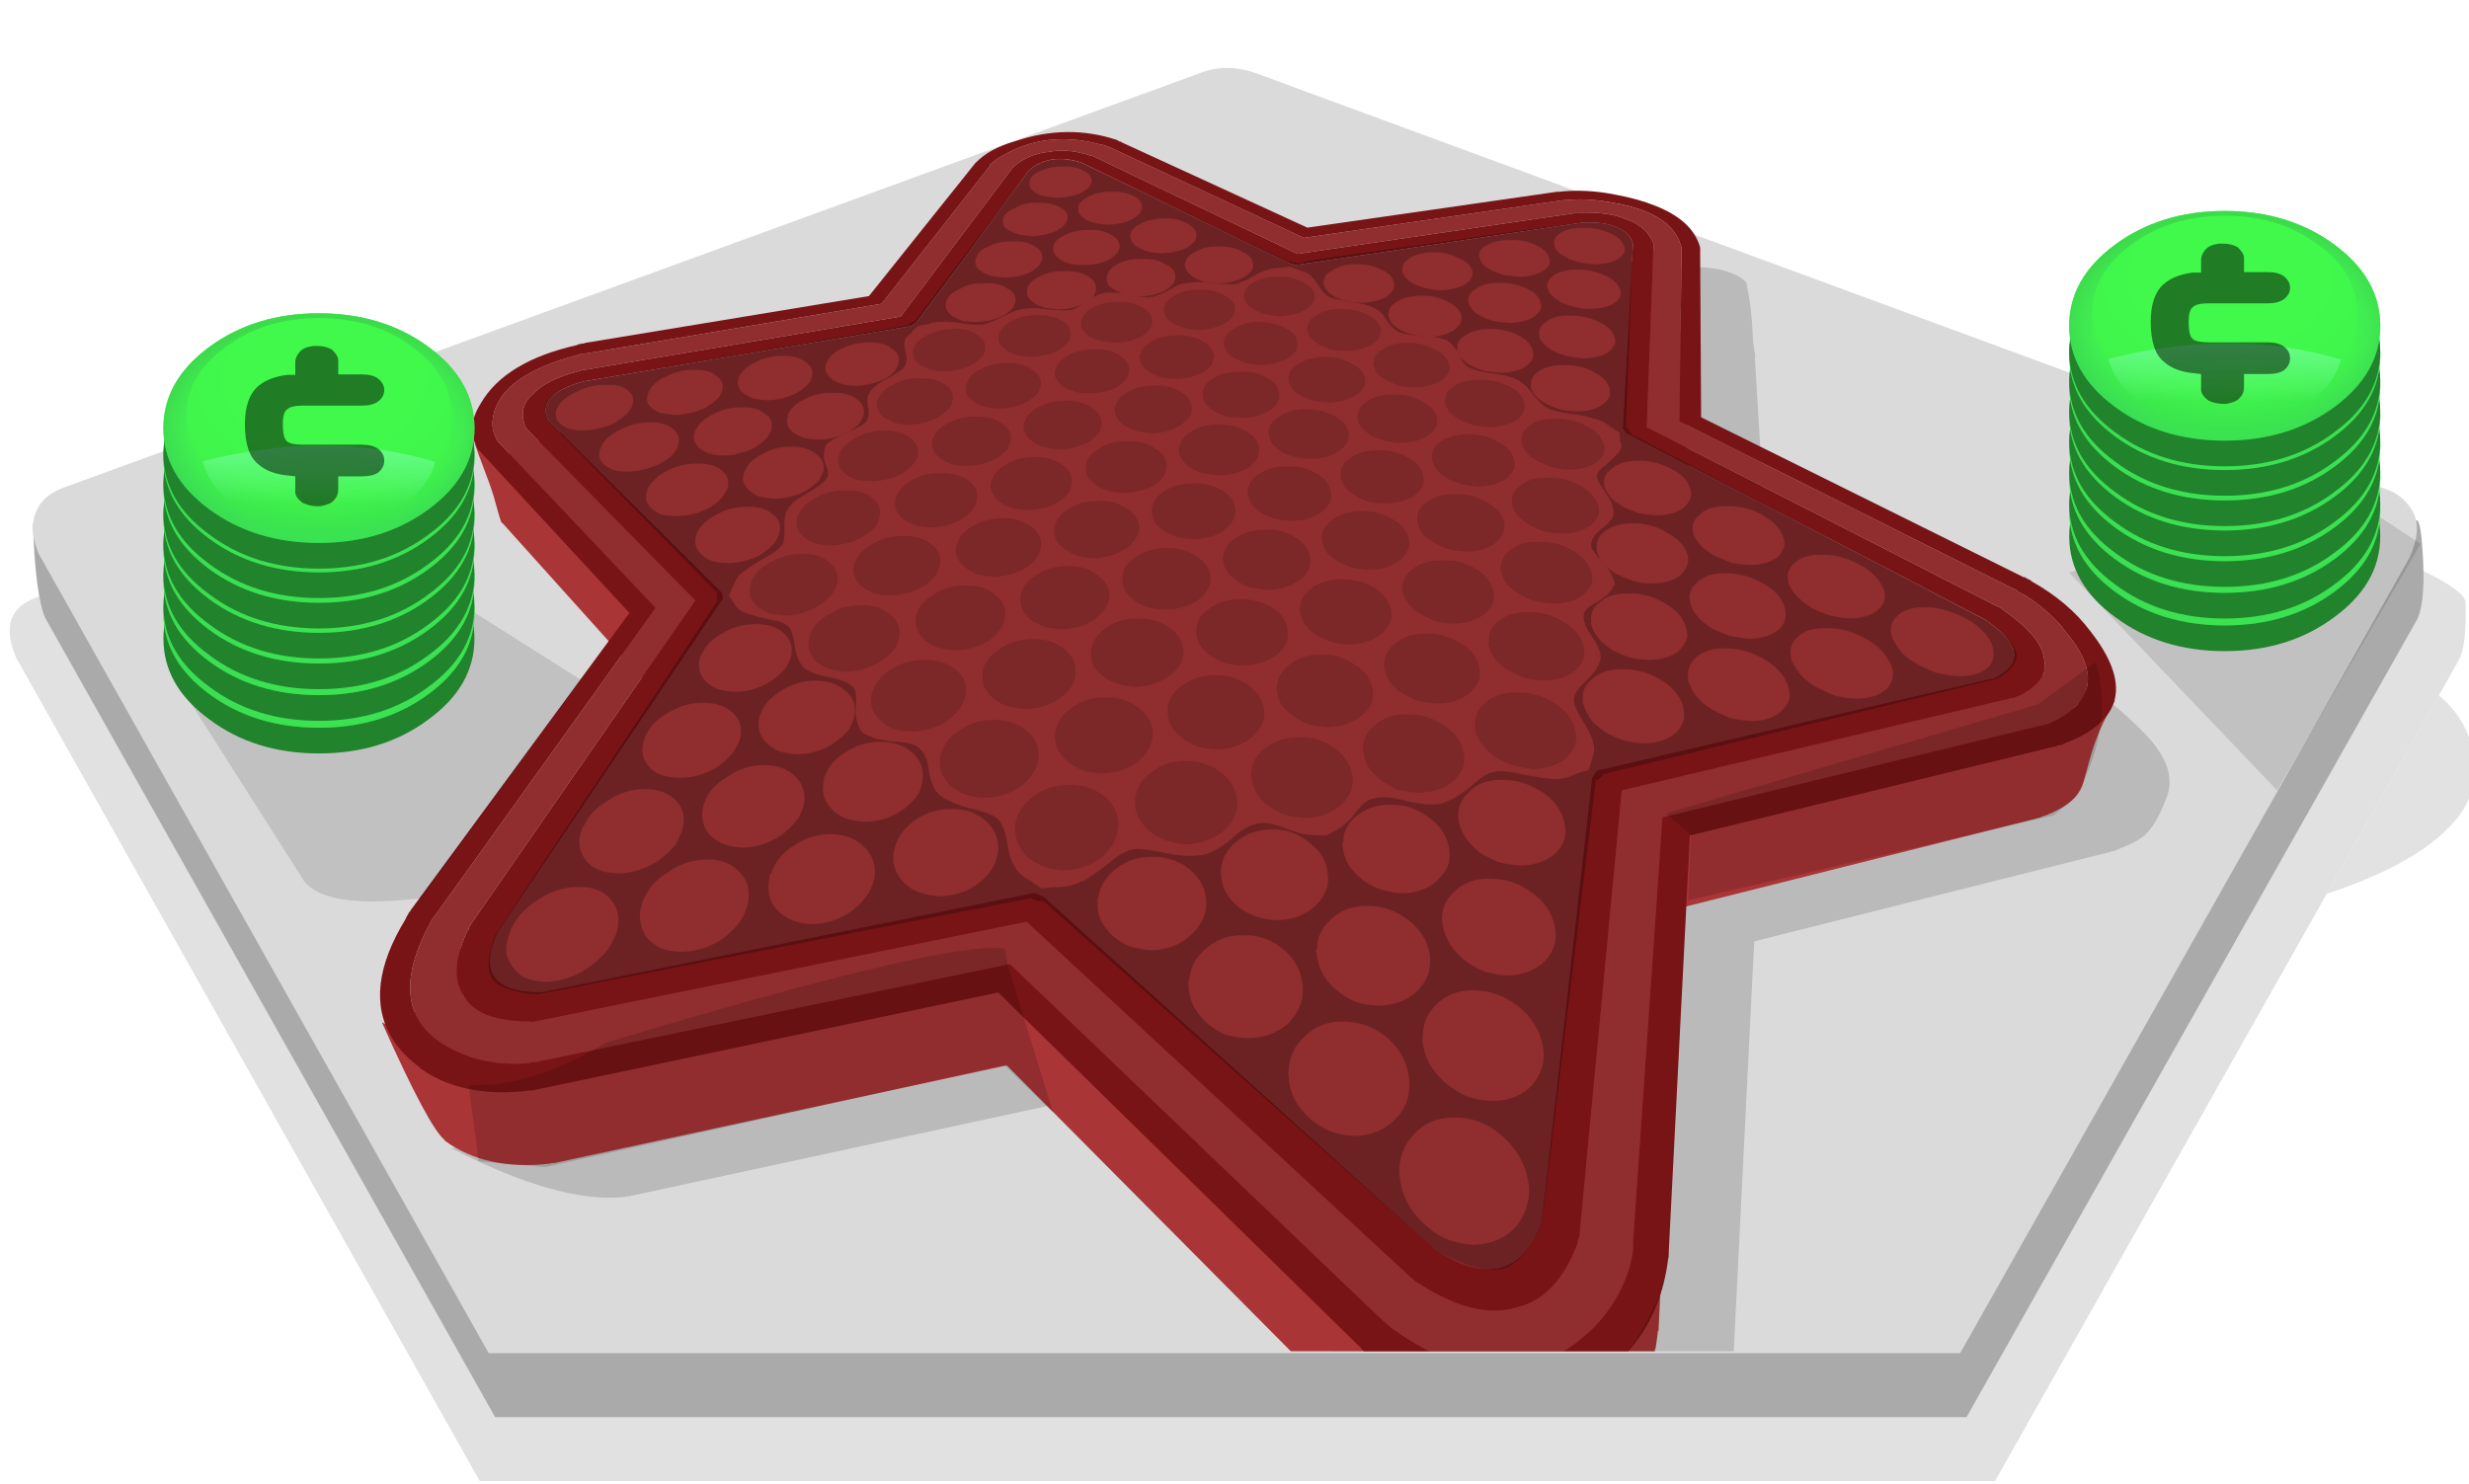
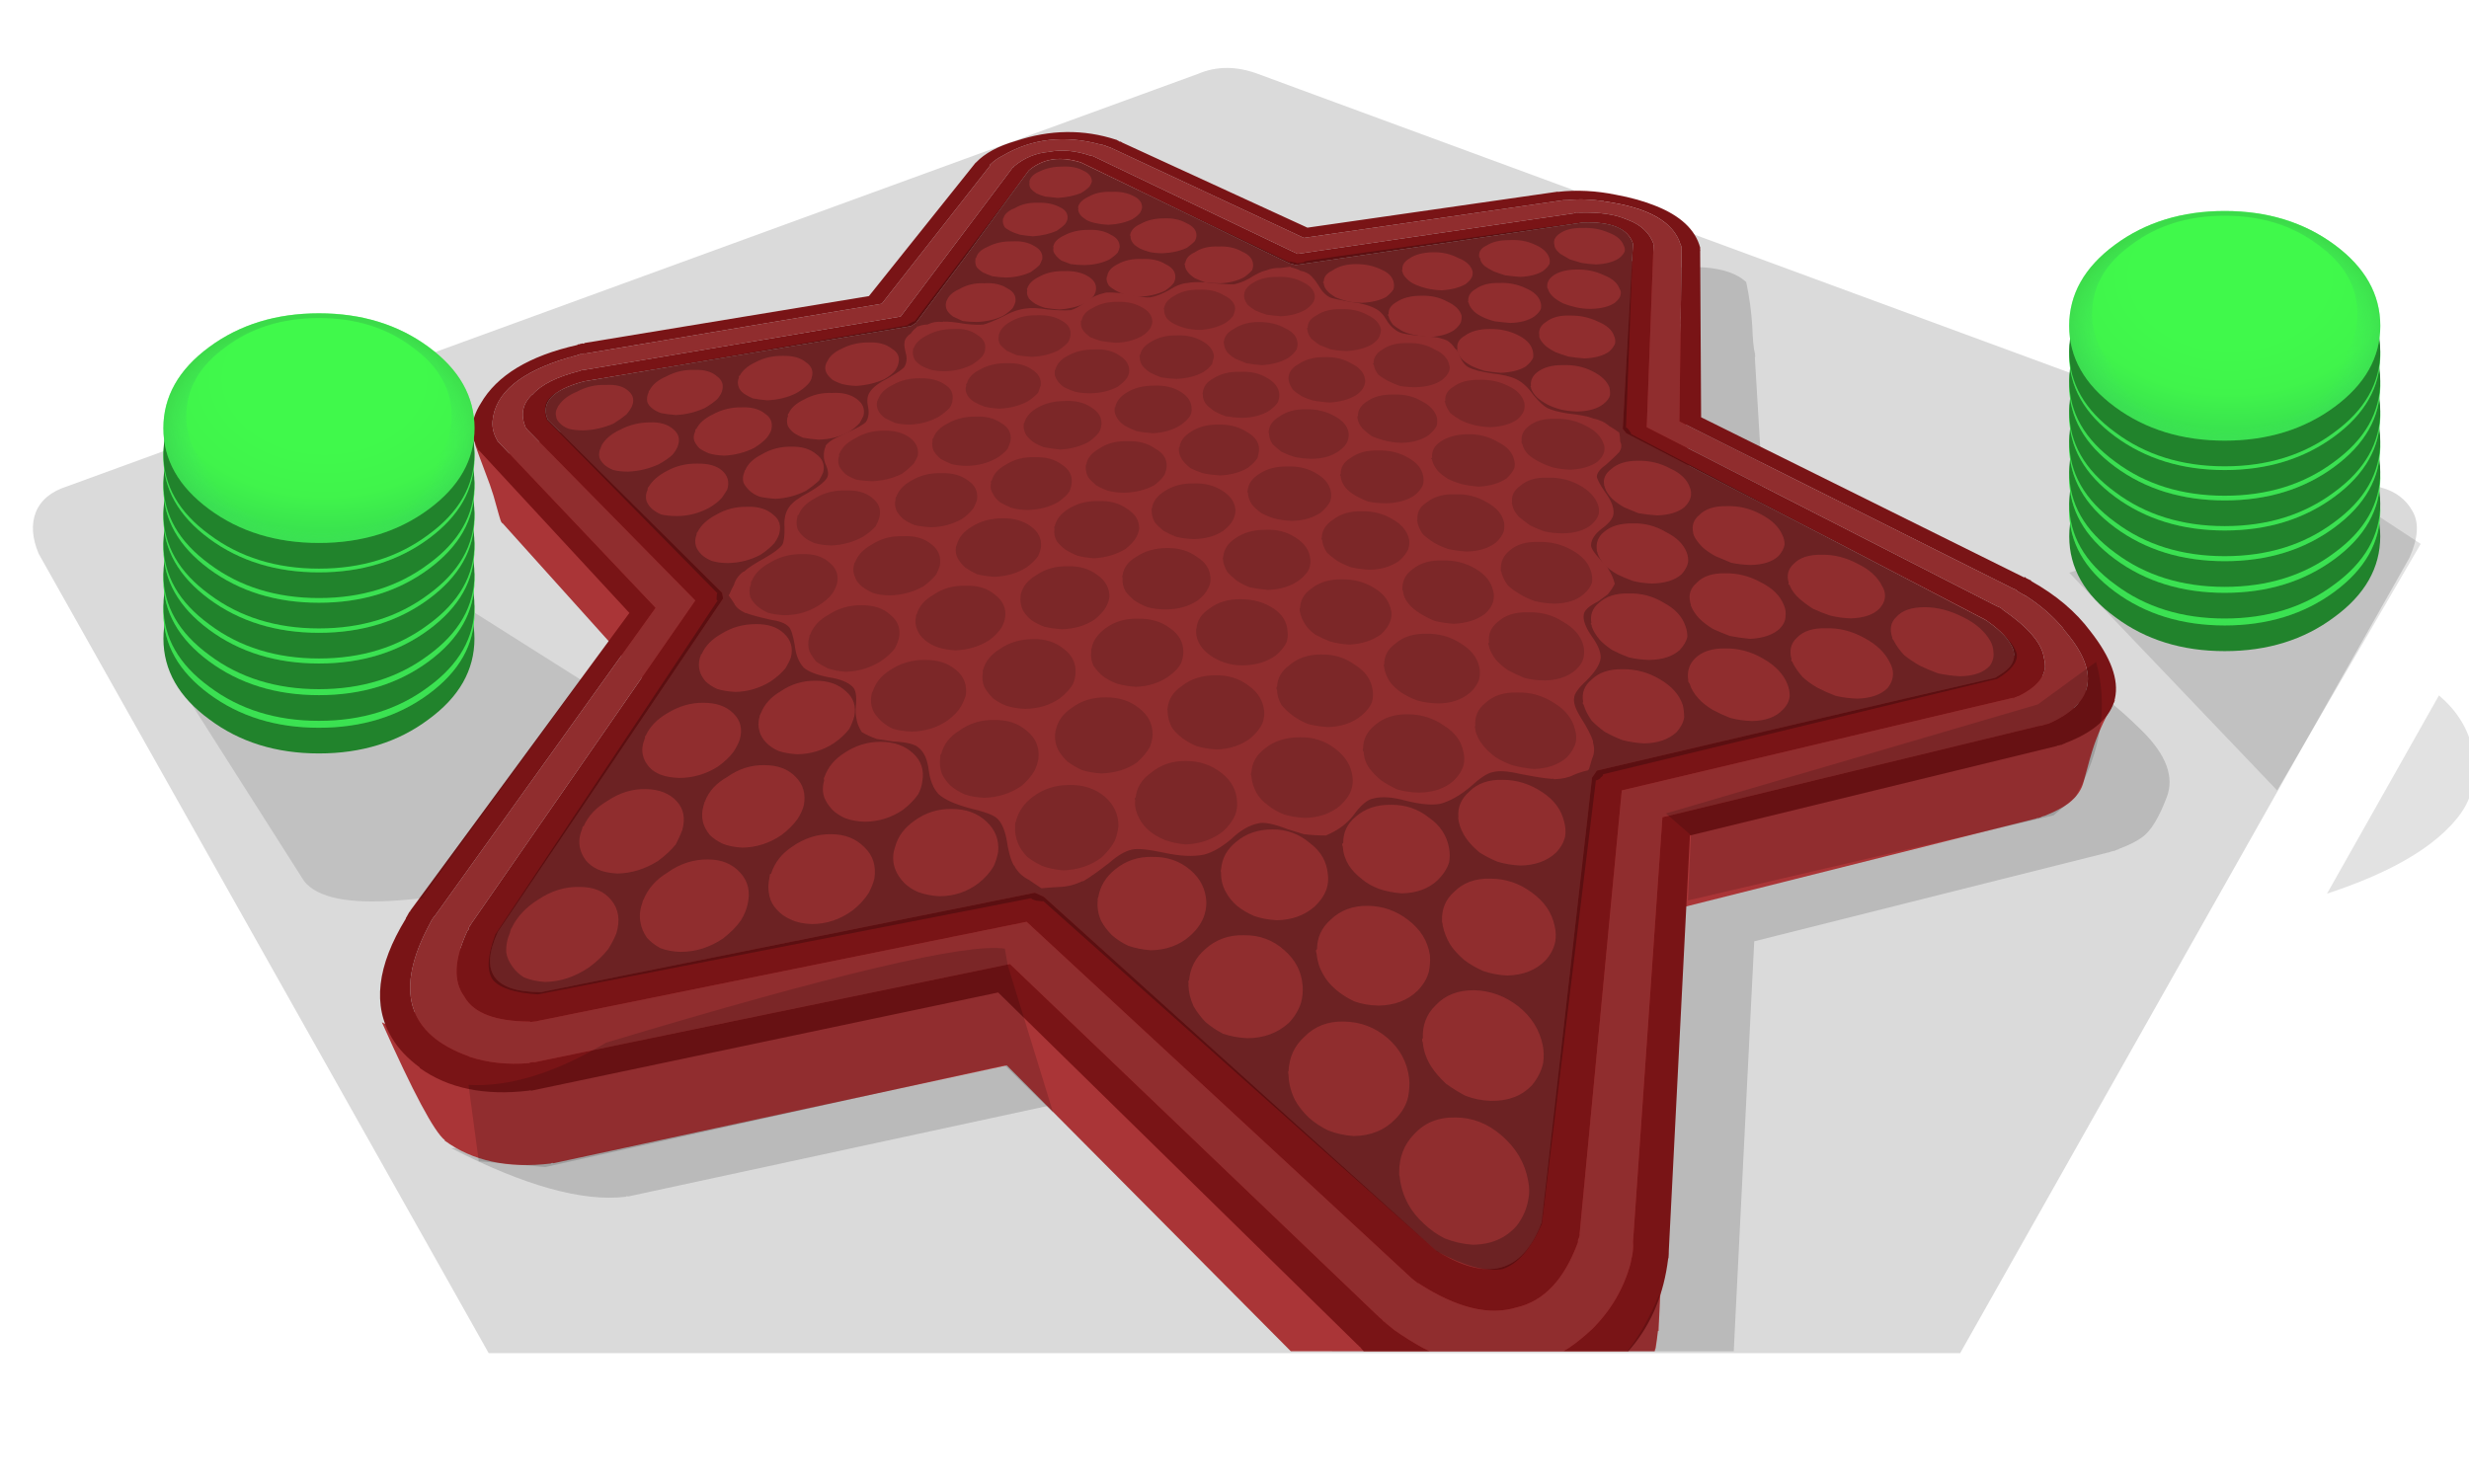
<svg xmlns="http://www.w3.org/2000/svg" xmlns:xlink="http://www.w3.org/1999/xlink" id="icoCreateMatchBet-Tableros" image-rendering="auto" baseProfile="basic" version="1.1" x="0px" y="0px" width="386" height="232">
  <defs>
    <g id="icoCredits" overflow="visible">
      <path fill="#21832C" stroke="none" d="M21.3 6.5Q17.65 2.8 12.5 2.8 7.35 2.8 3.7 6.5 0 10.15 0 15.3 0 20.45 3.7 24.1 7.35 27.8 12.5 27.8 17.65 27.8 21.3 24.1 25 20.45 25 15.3 25 10.15 21.3 6.5Z" />
      <g id="0-Comun_Iconos_Smileys_icoCreditsBase" transform="matrix(1.471 0 0 1.471 12.5 12.5)">
-         <path fill="url(#Gradient_1)" stroke="none" d="M6 -6Q3.5 -8.5 0 -8.5 -3.5 -8.5 -6 -6 -8.5 -3.5 -8.5 0 -8.5 3.5 -6 6 -3.5 8.5 0 8.5 3.5 8.5 6 6 8.5 3.5 8.5 0 8.5 -3.5 6 -6M5.1 -6Q7.25 -3.9 7.25 -.9 7.25 2.05 5.1 4.2 3 6.35 0 6.35 -3 6.35 -5.1 4.2 -7.25 2.05 -7.25 -.9 -7.25 -3.9 -5.1 -6 -3 -8.15 0 -8.15 3 -8.15 5.1 -6Z" />
        <path fill="url(#Gradient_2)" stroke="none" d="M6 -6Q3.5 -8.5 0 -8.5 -3.5 -8.5 -6 -6 -8.5 -3.5 -8.5 0 -8.5 3.5 -6 6 -3.5 8.5 0 8.5 3.5 8.5 6 6 8.5 3.5 8.5 0 8.5 -3.5 6 -6Z" />
        <path fill="url(#Gradient_3)" stroke="none" d="M6 -6Q3.5 -8.5 0 -8.5 -3.5 -8.5 -6 -6 -8.5 -3.5 -8.5 0 -8.5 3.5 -6 6 -3.5 8.5 0 8.5 3.5 8.5 6 6 8.5 3.5 8.5 0 8.5 -3.5 6 -6M5.1 -6Q7.25 -3.9 7.25 -.9 7.25 2.05 5.1 4.2 3 6.35 0 6.35 -3 6.35 -5.1 4.2 -7.25 2.05 -7.25 -.9 -7.25 -3.9 -5.1 -6 -3 -8.15 0 -8.15 3 -8.15 5.1 -6Z" />
-         <path fill="url(#Gradient_4)" stroke="none" d="M0 7.65Q2.7 7.65 4.55 5.75 6 4.3 6.35 2.5 .45 .1 -6.35 2.45 -6 4.3 -4.55 5.75 -2.7 7.65 0 7.65Z" />
      </g>
-       <path fill="#000" fill-opacity=".501" stroke="none" d="M12.35 3.55L12.05 3.55Q11.25 3.7 10.95 4.2 10.6 4.75 10.6 5.3L10.6 5.4 10.6 6.7 9.95 6.7Q8.45 6.95 7.6 7.95 6.55 9.2 6.55 12.05 6.55 15.25 7.6 16.4 8.45 17.45 9.95 17.65L10.6 17.75 10.6 19.55Q10.65 20.1 11.2 20.65 11.8 21 12.35 21L12.6 21Q13.45 20.8 13.7 20.35 14.05 19.9 14.05 19.15L14.05 17.75 15.95 17.75Q16.8 17.75 17.25 17.35 17.75 16.8 17.75 16.05 17.75 15.25 17.25 14.75 16.8 14.3 15.95 14.3L11.2 14.3Q10.25 14.3 9.95 13.95 9.6 13.65 9.6 12.05 9.6 10.75 9.95 10.45 10.25 10.05 11.2 10.05L15.95 10.05Q16.8 10.05 17.25 9.6 17.75 9.1 17.75 8.35 17.75 7.65 17.25 7.1 16.8 6.65 15.95 6.65L14.05 6.65 14.05 5.4 14.05 5Q14 4.55 13.55 3.95 13.05 3.55 12.35 3.55Z" />
    </g>
    <radialGradient id="Gradient_1" gradientUnits="userSpaceOnUse" cx="0" cy="0" r="9.3" fx="0" fy="0" gradientTransform="translate(.15 1.15)" spreadMethod="pad">
      <stop offset="69.803%" stop-color="#5AC875" stop-opacity="0" />
      <stop offset="100%" stop-color="#16BF53" stop-opacity=".509" />
    </radialGradient>
    <radialGradient id="Gradient_2" gradientUnits="userSpaceOnUse" cx="0" cy="0" r="11.212" fx="0" fy="0" gradientTransform="translate(.3 -3.65)" spreadMethod="pad">
      <stop offset="47.058%" stop-color="#40F94B" stop-opacity="1" />
      <stop offset="77.647%" stop-color="#40F44B" stop-opacity="1" />
      <stop offset="100%" stop-color="#3AE44E" stop-opacity="1" />
    </radialGradient>
    <radialGradient id="Gradient_3" gradientUnits="userSpaceOnUse" cx="0" cy="0" r="9.3" fx="0" fy="0" gradientTransform="translate(.15 1.15)" spreadMethod="pad">
      <stop offset="69.803%" stop-color="#43D775" stop-opacity="0" />
      <stop offset="100%" stop-color="#39BF48" stop-opacity=".509" />
    </radialGradient>
    <linearGradient id="Gradient_4" gradientUnits="userSpaceOnUse" x1=".05" y1="-2.375" x2="-.05" y2="6.375" spreadMethod="pad">
      <stop offset="44.705%" stop-color="#82FFB4" stop-opacity=".568" />
      <stop offset="90.980%" stop-color="#82FFB4" stop-opacity="0" />
    </linearGradient>
  </defs>
  <g id="000-EXPORT_mcTablero3D-02" overflow="visible">
-     <path fill="#000" fill-opacity=".121" stroke="none" d="M385.45 94.15Q385.3 90.95 362.1 82.45 355.65 80.05 294.35 59.05L198.8 25.6Q193.65 23.7 189.2 25.6L5.8 93.4Q-.6 95.6 2.55 102.9L75 231.6 311.9 231.6 384.25 103.5Q385.7 101.25 385.45 94.15Z" />
-     <path fill="#AAA" stroke="none" d="M378.85 88.1Q378.55 81.15 377.75 81.35 376.6 84.35 375.8 85.35 374.9 86.55 373.8 86.25L364.8 83.1 204.15 23.95 197.65 21.55Q192.65 19.7 188.3 21.55L11.5 86.05Q7.75 87.25 5.15 81.8 5.5 92.9 7.05 96.6L77.4 221.6 307.45 221.6 377.7 97.2Q379.1 95 378.85 88.1Z" />
    <path fill="#DADADA" stroke="none" d="M377.15 79.9Q375.6 77.15 372.3 76.25L363.8 73.1 203.15 13.95 196.65 11.55Q191.65 9.7 187.3 11.55L10.5 76.05Q6.75 77.25 5.6 80.1 4.5 82.9 6.05 86.6L76.4 211.6 306.45 211.6 376.7 87.2Q378.75 82.6 377.15 79.9Z" />
    <path fill="#000" fill-opacity=".149" stroke="none" d="M325.25 106.95Q325.1 106.7 325 106.85L275.9 81.8 274.35 55.9 274.45 55.65 274.4 55.65 274.35 55.55Q274.45 55.35 274.35 55.3L274.35 55.25Q274.05 54.1 273.95 51.05 273.75 47.65 273 44.1 268.65 40.2 255.8 42.8 264.15 47.2 262.95 47 258.4 46.05 254.2 46.55 254 46.5 253.95 46.55L216.1 52.15 188 38.85Q187.9 38.8 187.85 38.8 187.7 38.65 187.55 38.7 187.4 38.55 187.2 38.5 187.15 38.45 187 38.45 179.65 35.9 171.8 38.6 167.75 39.8 165.75 42 165.65 42 165.6 42.15L149.5 62.85 106.5 70.15Q106.35 70.15 106.2 70.25L106.15 70.3Q105.95 70.2 105.8 70.35 105.6 70.3 105.45 70.4 105.25 70.35 105.15 70.5 102.95 71.05 99.5 72.65 97.65 73.5 94.05 75.2 87.85 77.8 85.9 74.5 86.3 75.85 87.45 78.75 88.4 81.2 88.8 82.65 89.95 86.7 90 86.75 90.05 86.85 90.15 87L90.3 87.05 113.05 112.4 79.95 158.75Q79.85 158.9 79.75 159.15L79.65 159.15Q79.45 159.55 79.15 160.05 79.1 160.05 79.1 160.15L79.1 160.2Q76.85 163.95 74.4 165 72.55 165.85 71.4 165.05 78.75 181.55 71.95 179.5L70.55 179.55Q87.7 188.35 97.8 187.15 98 187 98.2 187.1L169.1 171.8 208.3 211.3 271.05 211.3 274.25 147.2 330 133.2Q330 133.1 330.15 133.15 330.15 133.1 330.25 133.15 330.25 133.05 330.4 133.1 330.35 132.95 330.45 133.1 330.55 133 330.6 133.05 330.95 132.85 331.25 132.8L331.25 132.75Q333.7 131.85 335 130.85 336.95 129.4 338.75 124.65 340.55 119.9 334.9 114.3 329.25 108.7 326.1 107.45 326 107.25 325.9 107.25L325.25 106.95Z" />
    <path fill="#AA3537" stroke="none" d="M325.75 122.25Q326.8 118.25 327.4 116.5 328.6 113.05 330.7 109.45 327.1 112.55 325.3 105.65 325.35 112.6 323.4 110.05 320.1 105.5 314.45 102.25 314.3 102.1 314.2 102.1L313.6 101.75Q313.4 101.55 313.3 101.65L264.2 76.6 262.7 50.7 262.75 50.45 262.7 50.35Q262.75 50.2 262.7 50.1L262.7 50.05Q262.4 48.95 262.25 45.85 262.05 42.45 261.35 38.9 260.45 38.5 256.55 40.25 252.45 42 251.3 41.8 246.7 40.85 242.5 41.35 242.3 41.3 242.25 41.35L204.45 47 176.3 33.65Q176.2 33.6 176.15 33.6 176.05 33.45 175.9 33.5 175.75 33.35 175.55 33.3 175.45 33.25 175.35 33.25 167.95 30.7 160.1 33.45 156.05 34.6 154.1 36.8 154 36.8 153.9 37L137.8 57.7 94.8 65Q94.65 65 94.5 65.05L94.45 65.1Q94.3 65 94.1 65.15 93.9 65.1 93.75 65.2 93.55 65.15 93.45 65.35 91.25 65.85 87.85 67.45 85.95 68.3 82.35 70 76.2 72.6 74.2 69.3 74.65 70.65 75.75 73.55 76.7 76 77.15 77.5 78.25 81.5 78.35 81.6 78.4 81.65 78.5 81.8L78.6 81.85 101.4 107.2 68.25 153.55Q68.15 153.7 68.05 153.95L68 153.95Q67.75 154.35 67.5 154.85 67.45 154.85 67.4 154.95L67.4 155Q65.2 158.75 62.7 159.85 60.9 160.65 59.7 159.85 67.05 176.35 69.55 178.3L69.5 178.35Q76.05 183.15 86.1 181.95 86.3 181.8 86.55 181.9L157.4 166.6 201.8 211.3 258.7 211.3Q258.75 211.05 258.85 210.8 259.05 209.5 259.2 208.15 259.2 208.1 259.3 208.15 259.35 207.45 259.35 206.9L262.6 142 318.35 128Q318.35 127.95 318.5 127.95 318.45 127.9 318.6 127.95 318.6 127.85 318.75 127.95L318.75 127.9Q318.9 127.8 318.95 127.85 319.3 127.65 319.55 127.6L319.6 127.6Q322 126.65 323.35 125.65 325.25 124.2 325.75 122.25Z" />
    <path fill="#902D2E" stroke="none" d="M244.95 31.3Q244.85 31.25 244.8 31.3 244.55 31.3 244.45 31.3L203.85 37.2 173.65 23.1Q173.55 23 173.45 23.05 173.2 22.9 173.05 22.9L173 22.9Q172.85 22.75 172.7 22.75L172.65 22.75Q172.35 22.6 172.05 22.6 163.65 20.3 156.75 24.35 155.65 24.9 154.9 25.65 154.85 25.65 154.75 25.8L154.75 25.95 137.85 47.5 91.45 55.3Q91.25 55.2 91.1 55.35 91.05 55.35 91 55.4 90.8 55.35 90.65 55.4 90.35 55.5 89.95 55.65 89.55 55.7 89.1 55.9 89.05 55.8 89 55.9L88.95 55.9Q77.55 59.25 77 65.9 76.9 67.5 77.8 68.95L77.8 69.05Q77.9 69.1 78 69.2L102.5 95.05 68 143.2Q67.95 143.2 67.9 143.3 67.65 143.6 67.4 144.05L67.4 144.15Q67.3 144.2 67.25 144.35 58.75 160 73.35 165.2L73.35 165.25Q73.4 165.2 73.4 165.25 77.6 166.65 82.7 166.25 82.8 166.15 82.95 166.15 83.2 166.05 83.6 166.1L157.9 150.75 215.7 206.05Q215.95 206.2 216.25 206.55L216.3 206.65Q216.45 206.65 216.65 206.9 217.3 207.45 218 208 220.3 209.6 222.5 210.8 223 211.05 223.5 211.3L244.4 211.3Q244.8 211.05 245.25 210.8 247.1 209.55 248.95 207.8 253.3 203.45 254.9 197.65 255 197.1 255.1 196.65L255.1 196.7Q255.4 195.35 255.3 194.25L259.9 127.8 318.65 113.55Q318.8 113.5 319 113.5 319.1 113.45 319.1 113.5 319.65 113.3 320.3 113.15 331.25 108.3 322.6 98.4 322.5 98.1 322.45 98.15 320.15 95.4 316.75 93.2 316.75 93.15 316.65 93.2 316.5 93 316.35 93L315.4 92.45Q315.15 92.15 314.85 92.1L262.55 65.9 262.9 38.95 262.85 38.9Q262.9 38.45 262.75 38.3 261.15 32.9 250.8 31.5 250.65 31.4 250.65 31.45 247.7 31 244.95 31.3M254.45 34.4Q254.5 34.35 254.55 34.4 257.55 35.55 258.5 38.1L258.5 38.15Q258.45 38.2 258.5 38.35L258.55 38.45Q258.45 38.35 258.5 38.5L257.45 66.8 312.2 94.8Q312.7 94.95 313.1 95.3L313.05 95.3Q319.1 99.45 319.55 102.9 320.55 106.4 315.6 108.85 315.55 108.85 315.5 108.85 315.35 108.85 315.35 108.95 315 109 314.8 109.2L314.7 109.1 314.6 109.15 253.55 123.6 246.95 193Q247 193 246.95 193.15 247.05 193.1 246.95 193.25 246.9 193.2 246.9 193.3L246.9 193.45Q246.85 193.6 246.7 193.9 246.7 193.95 246.7 194.25 243.5 203 237.1 204.45 230.7 206.45 221.8 200.7 221.7 200.55 221.7 200.7L221.65 200.65Q221.2 200.3 220.75 199.95L160.5 144.15 84.1 159.65Q84 159.65 83.95 159.7 83.4 159.75 83.05 159.8 82.95 159.8 82.95 159.85L82.9 159.8Q82.8 159.7 82.75 159.75 74.85 159.7 72.65 155.95L72.6 155.85Q69.95 152.3 73.05 145.6 73.1 145.45 73.15 145.5 73.15 145.4 73.25 145.4 73.25 145.05 73.4 144.9 73.4 144.8 73.45 144.75L73.5 144.75Q73.55 144.6 73.6 144.55L108.7 93.9 82.4 67.15Q82.25 66.9 82.15 66.8 80.95 63.8 83.2 61.7L83.25 61.7Q85.3 59.35 90.65 58 90.9 57.85 91.25 57.85 91.2 57.75 91.3 57.85L140.8 49.5 158.25 26.3Q158.3 26.15 158.45 26.15 158.45 26 158.55 26 160.95 24 164 23.75 167 23.15 170.5 24.35L170.55 24.35Q170.75 24.35 170.95 24.45L202.85 39.7 246.1 33.35 246.15 33.3Q246.2 33.2 246.3 33.25 246.55 33.2 246.75 33.25 246.799 33.200 246.8 33.25 246.800 33.150 246.85 33.25 246.85 33.2 246.9 33.25 251.65 33.1 254.4 34.35 254.45 34.3 254.45 34.4M255.3 38.1Q254.15 34.55 247.45 34.8L202.55 41.45 201.5 41.15 169 25.4Q164.15 23.85 160.85 26.65L150.75 40.4 143.2 50.5 142.4 51 122.55 54.35 91.25 59.65Q83.9 61.65 85.65 65.65L112.9 92.7 113.05 93.6 77.85 145.7Q73.45 155.15 84.6 155.15L161.8 139.6 163.2 140.25 224.45 195.5Q236.45 203.1 241 191.2L248.9 121.6 249.65 120.5 298.65 109.05 311.9 106Q313.4 105.15 314.1 104.4 315.45 102.9 314.5 101 314.35 100.8 314.35 100.75 313.25 98.85 310.35 96.9L286.75 84.6 254.25 67.75 253.7 67.05 255.3 38.1Z" />
    <path fill="#791416" stroke="none" d="M254.55 34.4Q254.5 34.35 254.45 34.4 254.45 34.3 254.4 34.35 251.65 33.1 246.9 33.25 246.85 33.2 246.85 33.25 246.800 33.150 246.8 33.25 246.799 33.200 246.75 33.25 246.55 33.2 246.3 33.25 246.2 33.2 246.15 33.3L246.1 33.35 202.85 39.7 170.95 24.45Q170.75 24.35 170.55 24.35L170.5 24.35Q167 23.15 164 23.75 160.95 24 158.55 26 158.45 26 158.45 26.15 158.3 26.15 158.25 26.3L140.8 49.5 91.3 57.85Q91.2 57.75 91.25 57.85 90.9 57.85 90.65 58 85.3 59.35 83.25 61.7L83.2 61.7Q80.95 63.8 82.15 66.8 82.25 66.9 82.4 67.15L108.7 93.9 73.6 144.55Q73.55 144.6 73.5 144.75L73.45 144.75Q73.4 144.8 73.4 144.9 73.25 145.05 73.25 145.4 73.15 145.4 73.15 145.5 73.1 145.45 73.05 145.6 69.95 152.3 72.6 155.85L72.65 155.95Q74.85 159.7 82.75 159.75 82.8 159.7 82.9 159.8L82.95 159.85Q82.95 159.8 83.05 159.8 83.4 159.75 83.95 159.7 84 159.65 84.1 159.65L160.5 144.15 220.75 199.95Q221.2 200.3 221.65 200.65L221.7 200.7Q221.7 200.55 221.8 200.7 230.7 206.45 237.1 204.45 243.5 203 246.7 194.25 246.7 193.95 246.7 193.9 246.85 193.6 246.9 193.45L246.9 193.3Q246.9 193.2 246.95 193.25 247.05 193.1 246.95 193.15 247 193 246.95 193L253.55 123.6 314.6 109.15 314.7 109.1 314.8 109.2Q315 109 315.35 108.95 315.35 108.85 315.5 108.85 315.55 108.85 315.6 108.85 320.55 106.4 319.55 102.9 319.1 99.45 313.05 95.3L313.1 95.3Q312.7 94.95 312.2 94.8L257.45 66.8 258.5 38.5Q258.45 38.35 258.55 38.45L258.5 38.35Q258.45 38.2 258.5 38.15L258.5 38.1Q257.55 35.55 254.55 34.4M247.45 34.8Q254.15 34.55 255.3 38.1L253.7 67.05 254.25 67.75 286.75 84.6 310.35 96.9Q313.25 98.85 314.35 100.75 314.35 100.8 314.5 101 315.45 102.9 314.1 104.4 313.4 105.15 311.9 106L298.65 109.05 249.65 120.5 248.9 121.6 241 191.2Q236.45 203.1 224.45 195.5L163.2 140.25 161.8 139.6 84.6 155.15Q73.45 155.15 77.85 145.7L113.05 93.6 112.9 92.7 85.65 65.65Q83.9 61.65 91.25 59.65L122.55 54.35 142.4 51 143.2 50.5 150.75 40.4 160.85 26.65Q164.15 23.85 169 25.4L201.5 41.15 202.55 41.45 247.45 34.8M243.6 30Q243.4 29.95 243.35 30L204.4 35.6 175.45 22.3Q175.35 22.25 175.3 22.2 175.2 22.1 175.05 22.15 174.85 22 174.7 21.95 174.6 21.85 174.5 21.85 166.85 19.35 158.8 22.05 154.65 23.25 152.6 25.4 152.5 25.45 152.4 25.6L135.85 46.3 91.6 53.6Q91.45 53.6 91.3 53.7L91.25 53.75Q91.05 53.65 90.9 53.75 90.7 53.75 90.55 53.85 90.35 53.8 90.25 53.95 78.95 56.5 75.15 63.1 72.75 66.95 74.7 70.2 74.7 70.3 74.85 70.45L74.95 70.5 98.4 95.85 64.3 142.2Q64.15 142.35 64.1 142.55L64 142.6Q63.8 143 63.5 143.5 63.45 143.5 63.45 143.6L63.45 143.65Q56.65 154.75 61.3 162.35 62.75 164.8 65.65 166.95L65.6 167Q72.3 171.8 82.7 170.55 82.85 170.45 83.1 170.55L156.05 155.2 212.2 210.25Q212.3 210.3 212.45 210.5 212.5 210.55 212.7 210.7L212.7 210.75 212.75 210.8Q212.95 211 213.2 211.3L223.5 211.3Q223 211.05 222.5 210.8 220.3 209.6 218 208 217.3 207.45 216.65 206.9 216.45 206.65 216.3 206.65L216.25 206.55Q215.95 206.2 215.7 206.05L157.9 150.75 83.6 166.1Q83.2 166.05 82.95 166.15 82.8 166.15 82.7 166.25 77.6 166.65 73.4 165.25 73.4 165.2 73.35 165.25L73.35 165.2Q58.75 160 67.25 144.35 67.3 144.2 67.4 144.15L67.4 144.05Q67.65 143.6 67.9 143.3 67.95 143.2 68 143.2L102.5 95.05 78 69.2Q77.9 69.1 77.8 69.05L77.8 68.95Q76.9 67.5 77 65.9 77.55 59.25 88.95 55.9L89 55.9Q89.05 55.8 89.1 55.9 89.55 55.7 89.95 55.65 90.35 55.5 90.65 55.4 90.8 55.35 91 55.4 91.05 55.35 91.1 55.35 91.25 55.2 91.45 55.3L137.85 47.5 154.75 25.95 154.75 25.8Q154.85 25.65 154.9 25.65 155.65 24.9 156.75 24.35 163.65 20.3 172.05 22.6 172.35 22.6 172.65 22.75L172.7 22.75Q172.85 22.75 173 22.9L173.05 22.9Q173.2 22.9 173.45 23.05 173.55 23 173.65 23.1L203.85 37.2 244.45 31.3Q244.55 31.3 244.8 31.3 244.85 31.25 244.95 31.3 247.7 31 250.65 31.45 250.65 31.4 250.8 31.5 261.15 32.9 262.75 38.3 262.9 38.45 262.85 38.9L262.9 38.95 262.55 65.9 314.85 92.1Q315.15 92.15 315.4 92.45L316.35 93Q316.5 93 316.65 93.2 316.75 93.15 316.75 93.2 320.15 95.4 322.45 98.15 322.5 98.1 322.6 98.4 331.25 108.3 320.3 113.15 319.65 113.3 319.1 113.5 319.1 113.45 319 113.5 318.8 113.5 318.65 113.55L259.9 127.8 255.3 194.25Q255.4 195.35 255.1 196.7L255.1 196.65Q255 197.1 254.9 197.65 253.3 203.45 248.95 207.8 247.1 209.55 245.25 210.8 244.8 211.05 244.4 211.3L254.55 211.3Q254.75 211.05 255 210.8 259.8 205.1 260.8 196.8 260.8 196.75 260.85 196.75 260.9 196.1 260.9 195.55L264.2 130.65 321.6 116.65Q321.6 116.55 321.8 116.6 321.75 116.5 321.9 116.6 321.85 116.5 322.05 116.55 322 116.4 322.1 116.5 322.2 116.45 322.25 116.5 322.6 116.3 322.85 116.25L322.9 116.2Q336.45 111 326.8 98.7 323.4 94.15 317.6 90.9 317.5 90.7 317.35 90.7L316.75 90.4Q316.6 90.15 316.45 90.3L265.95 65.25 265.8 39.3Q265.8 39.15 265.85 39.1L265.8 39.1 265.8 38.95Q265.8 38.8 265.8 38.75L265.8 38.7Q264.65 34.5 258.85 32.2 256.15 31.1 252.6 30.45 247.95 29.5 243.6 30Z" />
    <path fill="#000" fill-opacity=".247" stroke="none" d="M255.3 38Q254.4 36.1 252.8 35.45L252.75 35.45Q251.1 34.7 247.5 34.75 236.85 36.15 226.15 37.7 204.1 40.75 204.1 40.85 203.8 40.9 203.9 40.95L203.9 41 202.7 41.2Q202.75 41.05 202.15 41 201.6 40.8 201.6 41L168.95 25.45Q166.2 24.7 164.5 25 162.7 25.25 160.85 26.65L142.95 50.3Q142.9 50.15 142.5 50.45 142.4 50.4 142.4 50.5 141.8 50.75 141.95 50.85L91.05 59.7Q87.15 60.9 85.9 62.25 84.75 63.45 85.5 65.7L112.2 92.8Q112.05 92.7 112.05 93.35L112.05 93.45Q111.95 93.9 112.2 93.9L77.45 146.1Q75.6 151 77 153.15 78.55 155.15 84.1 155.5L161.25 140.45Q161.15 140.6 162.05 140.85L162.15 140.85Q163.1 141 163.1 140.9L224.65 195.7Q231.15 199.15 234.9 198.45 238.5 197.25 241.05 191.4L249.5 122Q249.65 122.1 250.2 121.7 250.2 121.55 250.25 121.6 250.8 121.15 250.55 121.1L312.25 106.15Q315.55 104.15 315.3 102.25 314.75 100.1 310.7 97.15L254.95 67.85Q255.1 67.8 254.75 67.4L254.7 67.3Q254.3 66.75 254.2 66.9L255.3 38M253.1 70.75Q252.6 71.3 251.1 72.65 249.75 73.6 249.65 74.45 249.6 75 251 77.05 252.4 78.95 252.25 80.35 252.15 81.4 250.45 82.65 248.85 83.85 248.75 85.15 248.6 85.85 250.45 87.8 251.15 88.35 251.6 89.25 252.15 90.1 252.45 91.3 252.05 92.1 251.35 92.95L249.85 94.05Q247.65 95.15 247.6 96.15 247.4 97.4 248.85 99.5 250.3 101.5 250.25 102.9 250.05 104.4 248.1 106.35 246.1 108.2 246.1 109.15 245.9 110.2 247.1 112.15 248.65 114.6 249.05 115.9 249.05 115.95 249.05 116.15 249.45 117.45 248.9 118.65 248.7 119.3 248.4 120.35 248.3 120.25 248.3 120.45 247 120.75 246.1 121.15 244.85 121.8 243 121.85L242.85 121.8Q242.75 121.7 242.65 121.8 241.05 121.7 237.55 121 234.75 120.35 233.35 120.75 232.15 120.95 229.8 123.1 227.4 125.1 225.15 125.7 223.2 126.05 219.95 125.25 216.7 124.35 214.75 124.85 213.3 125.1 211.55 127.55 210.85 128.45 209.8 129.25 208.7 130.05 207.3 130.65 205.5 130.65 203.85 130.45L201.4 129.7Q198.05 128.4 196.75 128.75 194.65 129.15 192.5 131.2 190.2 133.15 188.2 133.65 185.7 134.15 182 133.35 178.25 132.55 177 132.85 175.45 133.15 173.45 134.9 170.75 137 169.35 137.8L169.2 137.8Q167.45 138.65 165.6 138.7 164.45 138.75 162.85 138.9 162.8 138.85 162.8 138.9 161.6 138.1 160.8 137.55 159.3 136.8 158.55 135.35L158.45 135.25Q157.75 133.95 157.35 131.15 156.85 128.8 155.85 127.95 155.05 127.2 151.65 126.4 148.1 125.45 146.7 124.15 145.5 122.8 145.2 120.45 144.9 117.95 143.65 116.95 142.8 116.1 139.65 115.95L137.05 115.55Q135.8 115.1 134.75 114.5 134.05 113.45 133.9 112.4 133.7 111.45 133.8 110.5 134.05 108.1 133.3 107.4 132.2 106.3 129.5 105.9 126.75 105.35 125.65 104.4 124.5 103.15 124.25 100.9 123.85 98.5 123.3 98 122.55 97.2 120.4 96.9 117.6 96.25 116.6 95.85L116.5 95.85Q115.15 95.2 114.8 94.4 114.4 93.75 113.9 93.1L113.95 93.1Q113.9 92.95 114 93 114.4 92.05 114.75 91.45 115.05 90.3 116.2 89.4L116.3 89.4Q117.2 88.55 119.75 87.15 121.65 86.05 122.3 85.2 122.7 84.45 122.65 82.45 122.5 80.45 123.4 79.25 124.15 78.2 126.35 77.05 128.55 75.8 129.25 74.8 129.75 74.05 129.05 72.55 128.8 71.9 128.8 71.4 128.75 70.5 129.1 69.75L129.05 69.7Q129.75 68.9 130.65 68.5L132.55 67.6Q134.95 66.5 135.4 65.95 136 65 135.7 63.55 135.4 62.15 136 61.3 136.7 60.2 138.9 59.1 141.05 57.85 141.4 57.35 141.85 56.6 141.7 55.6 141.3 54.1 141.4 53.6L141.45 53.55 141.4 53.45Q141.6 52.65 142.4 52.15 142.75 51.6 143.35 51.15L143.3 51.1Q143.35 51.05 143.5 51.05 144.3 50.75 145 50.75 146.1 50.2 147.4 50.35L147.45 50.3Q147.5 50.2 147.55 50.3 148.6 50.25 150.9 50.65 152.65 50.85 153.75 50.75 154.6 50.55 156.7 49.55 158.65 48.45 160.35 48.25 161.7 48.05 163.8 48.4 165.85 48.6 167.4 48.5 168.25 48.3 169.7 47.25 170.4 46.7 171.1 46.35 171.85 46 172.9 45.75L172.95 45.75Q174.05 45.7 175.2 45.85L176.8 46.1Q178.9 46.6 179.85 46.5 181.2 46.25 182.8 45.35 184.3 44.35 185.7 44.25 187.2 43.95 189.7 44.3 192.15 44.5 193 44.45 194.1 44.2 195.3 43.55 196.85 42.55 197.85 42.3L197.9 42.3Q199 41.85 200.2 41.9 200.85 41.8 201.8 41.7L201.8 41.8Q202.7 42 203.35 42.35 204.4 42.55 205.1 43.25L205.15 43.35Q205.65 43.8 206.45 45.15 207.05 46.05 207.9 46.5 208.5 46.75 211.05 47.2 213.65 47.5 215 48.25 216.05 48.75 216.8 50.1 217.5 51.3 218.75 51.95 219.55 52.3 221.95 52.5L224.2 52.7Q225.15 52.8 226.25 53.25 227 53.75 227.45 54.45 227.95 54.9 228.15 55.55 228.7 56.95 229.6 57.45 230.8 58.05 233.3 58.4 235.7 58.65 237.05 59.3 238.5 60 239.75 61.8 241.05 63.35 241.9 63.8 242.9 64.3 245.05 64.65 247.85 64.95 249 65.4L249.1 65.45Q250.6 65.75 251.55 66.6 252.2 66.95 253.15 67.65 253.3 68.35 253.3 69.05 253.7 69.8 253.2 70.6L253.15 70.7 253.1 70.75Z" />
    <path fill="#902D2E" stroke="none" d="M100.6 140.7Q100.5 140.75 100.45 141.1 100.4 141.2 100.35 141.4 99.85 142.9 100.15 144.35 100.35 145.5 101.15 146.65 101.95 147.55 103.2 148.25 104.6 148.8 106.4 148.85 109.95 148.85 113.05 146.75 114.8 145.4 115.85 143.9 116.55 142.75 116.85 141.55 117.6 138.5 115.75 136.5 113.9 134.4 110.7 134.4 107.3 134.35 104.35 136.45 101.65 138.1 100.6 140.7M94.95 125.25Q92.3 126.8 91.25 129.2 91.1 129.15 91.05 129.45 91.05 129.55 90.95 129.8 90.4 131.15 90.65 132.5 90.85 133.55 91.6 134.55 92.3 135.4 93.45 135.95 94.65 136.5 96.5 136.6 99.8 136.55 102.85 134.65 104.55 133.4 105.65 132.05 106.25 130.9 106.65 129.85 107.45 127.1 105.8 125.3 104.1 123.45 101 123.4 97.85 123.3 94.95 125.25M101.45 119.9Q102.15 120.7 103.3 121.15 104.5 121.6 106.2 121.65 109.4 121.65 112.2 119.9 113.75 118.8 114.65 117.6 115.3 116.65 115.65 115.65 116.35 113.2 114.65 111.55 113 109.9 110 109.9 107.05 109.85 104.3 111.55 101.9 112.95 100.95 115.05 100.8 115.1 100.85 115.35 100.8 115.45 100.75 115.65 100.25 116.9 100.5 118.05 100.7 119 101.45 119.9M122.15 130.6Q123.75 129.4 124.7 128.05 125.35 127.05 125.65 126 126.2 123.3 124.4 121.5 122.65 119.65 119.5 119.65 116.35 119.6 113.7 121.5 111.1 122.95 110.2 125.35 110.15 125.35 110.1 125.6 110.05 125.75 110 125.95 109.6 127.25 109.9 128.55 110.15 129.55 110.95 130.55 111.75 131.35 113 131.95 114.25 132.45 116.05 132.55 119.35 132.5 122.15 130.6M129.95 130.45Q126.7 130.4 123.85 132.4 121.35 134.05 120.55 136.65 120.3 136.65 120.35 136.95 120.3 137.1 120.3 137.25 119.95 138.7 120.3 140.15 120.55 141.3 121.5 142.3 122.35 143.25 123.65 143.8 125 144.45 126.9 144.5 130.35 144.5 133.25 142.4 134.85 141.15 135.8 139.65 136.4 138.55 136.7 137.4 137.15 134.4 135.15 132.5 133.15 130.45 129.95 130.45M139.75 133.1Q139.45 134.55 139.95 135.9 140.35 137 141.35 138.05 142.25 138.95 143.55 139.5 145.05 140.05 146.85 140.15 150.3 140.15 153 138.1 154.55 136.85 155.35 135.45 155.85 134.35 156.05 133.2 156.3 130.4 154.2 128.45 152.1 126.5 148.8 126.5 145.55 126.45 142.95 128.35 140.6 130 139.95 132.4 139.9 132.5 139.85 132.75 139.8 132.9 139.75 133.1M127.55 106.45Q124.55 106.4 122.05 108.1 119.75 109.45 118.95 111.55 118.9 111.55 118.85 111.75 118.75 111.9 118.75 112.05 118.4 113.25 118.75 114.4 119 115.3 119.8 116.15 120.6 116.95 121.75 117.45 123 117.85 124.65 117.95 127.8 117.9 130.4 116.2 131.9 115.15 132.8 113.95 133.3 112.95 133.55 112.05 134.05 109.65 132.25 108.1 130.5 106.45 127.55 106.45M123.65 102.8Q124.2 100.55 122.55 99.05 121 97.55 118.15 97.6 115.2 97.6 112.8 99.1 110.5 100.4 109.7 102.3 109.6 102.25 109.55 102.5 109.55 102.6 109.45 102.75 109.1 103.9 109.4 104.95 109.6 105.7 110.3 106.55 111.05 107.25 112.15 107.75 113.3 108.1 114.95 108.2 117.9 108.15 120.5 106.55 121.95 105.55 122.8 104.5 123.35 103.6 123.65 102.8M144.2 122.15Q144.65 119.55 142.75 117.8 140.8 116 137.65 116 134.6 116 132 117.75 129.7 119.2 128.9 121.5 128.85 121.5 128.8 121.75 128.85 121.95 128.85 122.05 128.45 123.4 128.85 124.65 129.2 125.6 130.1 126.6 130.9 127.4 132.15 127.95 133.5 128.45 135.25 128.5 138.5 128.45 141.15 126.65 142.7 125.45 143.55 124.2 144.1 123.15 144.2 122.15M80 145.1Q79.85 145.25 79.85 145.45 79.75 145.6 79.75 145.8 79.05 147.4 79.15 148.95 79.3 150.05 80.15 151.2 80.85 152.2 81.95 152.85 83.4 153.45 85.25 153.55 88.75 153.5 92.05 151.3 93.9 149.95 95.1 148.4 95.85 147.2 96.35 146 97.3 142.9 95.6 140.8 93.9 138.65 90.55 138.7 87.25 138.6 84.1 140.7 81.25 142.5 80 145.1M123.15 66.55Q123.4 67.1 124.05 67.65 124.7 68.1 125.55 68.45 126.65 68.65 127.95 68.75 130.45 68.7 132.55 67.65 133.7 66.95 134.4 66.15 134.75 65.55 135 65 135.35 63.4 133.95 62.4 132.5 61.3 130.1 61.45 127.75 61.35 125.75 62.45 123.85 63.35 123.3 64.65 123.2 64.7 123.15 64.85 123.15 64.9 123.2 65.05 122.9 65.75 123.15 66.55M140.45 56.85Q140.85 55.35 139.4 54.5 138.05 53.45 135.75 53.55 133.45 53.55 131.55 54.55 129.8 55.35 129.3 56.6 129.2 56.6 129.2 56.8 129.15 56.8 129.15 56.85 128.85 57.6 129.2 58.3 129.45 58.8 130.1 59.35 130.7 59.75 131.65 60.05 132.6 60.3 133.85 60.35 136.25 60.2 138.25 59.3 139.4 58.65 139.95 57.95 140.35 57.35 140.45 56.85M120.9 80.5Q119.4 79.15 116.8 79.25 114.15 79.2 111.95 80.5 109.85 81.6 109.05 83.2 108.95 83.2 108.95 83.35 108.9 83.45 108.9 83.6 108.55 84.5 108.8 85.4 109 86.05 109.7 86.75 110.3 87.3 111.25 87.7 112.35 88.05 113.8 88.05 116.55 88 118.9 86.75 120.25 85.85 121.05 84.95 121.55 84.25 121.8 83.55 122.35 81.6 120.9 80.5M98.2 61.1Q97.05 60.05 94.7 60.2 92.35 60.1 90.2 61.25 88.25 62.05 87.35 63.4 87.3 63.4 87.25 63.55L87.15 63.75Q86.75 64.45 86.95 65.15 87 65.7 87.6 66.25 88.1 66.75 88.9 67.05 89.85 67.3 91.15 67.3 93.55 67.25 95.9 66.25 97.1 65.5 97.95 64.8 98.45 64.2 98.75 63.65 99.45 62.1 98.2 61.1M116.4 73.75Q116.35 73.75 116.35 73.9 116 74.7 116.25 75.5 116.5 76.05 117.15 76.7 117.8 77.3 118.7 77.65 119.75 77.9 121.2 78 123.75 77.9 126 76.75 127.25 75.9 128.05 75.15 128.45 74.45 128.7 73.85 129.1 72.1 127.65 71.05 126.2 69.8 123.75 69.85 121.2 69.8 119.1 71.05 117.1 72.05 116.5 73.55 116.4 73.5 116.4 73.75M109 72.5Q106.45 72.45 104.25 73.65 102.25 74.7 101.4 76.15 101.3 76.15 101.25 76.4 101.25 76.45 101.25 76.6 100.85 77.4 101.05 78.25 101.25 78.9 101.85 79.5 102.45 80.05 103.35 80.45 104.4 80.7 105.85 80.7 108.4 80.7 110.8 79.45 112.1 78.7 112.85 77.85 113.35 77.15 113.7 76.55 114.25 74.75 112.85 73.55 111.55 72.45 109 72.5M105.3 67.15Q103.95 65.95 101.6 66.05 99.15 66.05 96.95 67.2 95 68.1 94.1 69.55L94.05 69.7Q94 69.75 93.95 69.95 93.55 70.7 93.7 71.5 93.85 72.05 94.45 72.65 95 73.15 95.9 73.5 96.85 73.75 98.2 73.75 100.7 73.65 103 72.6 104.35 71.85 105.15 71.1 105.7 70.45 105.95 69.8 106.55 68.2 105.3 67.15M108.7 67.25Q108.7 67.3 108.7 67.45 108.3 68.2 108.55 68.95 108.8 69.55 109.35 70.1 109.95 70.55 110.85 70.9 111.85 71.2 113.2 71.25 115.65 71.15 117.9 70.05 119.1 69.3 119.8 68.55 120.3 67.95 120.55 67.35 121 65.7 119.75 64.8 118.35 63.6 116 63.7 113.55 63.65 111.45 64.8 109.55 65.7 108.85 67.1 108.75 67.05 108.7 67.25M118.1 56.65Q116.3 57.5 115.65 58.75 115.5 58.75 115.5 58.95 115.55 59.05 115.5 59.1 115.2 59.8 115.5 60.55 115.65 61.05 116.3 61.55 116.9 61.95 117.7 62.3 118.7 62.5 119.95 62.6 122.45 62.5 124.45 61.5 125.6 60.85 126.3 60.1 126.8 59.55 126.9 59.05 127.35 57.55 126 56.65 124.75 55.6 122.45 55.65 120.05 55.6 118.1 56.65M112.85 61.25Q113.35 59.75 112.1 58.85 110.85 57.75 108.6 57.85 106.25 57.75 104.2 58.85 102.3 59.65 101.6 60.95 101.55 61 101.45 61.15 101.4 61.25 101.4 61.35 101.05 62.1 101.2 62.85 101.35 63.35 101.95 63.85 102.5 64.3 103.35 64.6 104.35 64.8 105.65 64.9 108 64.8 110.2 63.8 111.4 63.1 112.15 62.4 112.65 61.8 112.85 61.25M150 45.2Q148.4 45.9 148 47.05 147.9 47 147.95 47.2L147.9 47.35Q147.75 47.95 148.1 48.6 148.4 49.05 149 49.5 149.75 49.85 150.5 50.2 151.5 50.35 152.75 50.35 155.05 50.25 156.8 49.4 157.85 48.75 158.35 48.15 158.65 47.65 158.75 47.2 158.95 45.85 157.5 45.1 156.05 44.15 153.85 44.3 151.7 44.2 150 45.2M263.1 110.3Q262.3 107.85 259.55 106.25 256.8 104.6 253.65 104.65 250.5 104.6 248.8 106.3 247.15 107.65 247.5 109.75 247.45 109.8 247.45 110.05 247.55 110.1 247.6 110.25 247.95 111.45 248.85 112.7 249.65 113.55 250.9 114.45 252.25 115.2 253.7 115.75 255.3 116.15 257.05 116.25 260.25 116.2 262.1 114.5 263.1 113.4 263.3 112.2 263.3 111.2 263.1 110.3M278.7 111Q279.7 110 279.8 108.85 279.8 107.9 279.45 107 278.5 104.6 275.65 103 272.85 101.35 269.7 101.4 266.65 101.35 265 102.95 263.6 104.35 263.95 106.45 263.85 106.45 264 106.7 264.05 106.8 264.15 106.9 264.5 108.1 265.55 109.25 266.35 110.15 267.75 111 269.05 111.7 270.45 112.25 272.1 112.7 273.9 112.75 277.1 112.7 278.7 111M295.95 105.35Q295.95 104.5 295.45 103.6 294.35 101.3 291.45 99.75 288.55 98.15 285.5 98.25 282.4 98.15 280.9 99.75 279.5 101.05 280.1 103.15 280 103.05 280.05 103.35 280.25 103.45 280.25 103.6 280.75 104.65 281.8 105.85 282.75 106.75 284.15 107.55 285.5 108.25 286.95 108.8 288.55 109.2 290.4 109.25 293.55 109.15 295.1 107.6 295.95 106.55 295.95 105.35M221 177.45Q218.75 179.8 218.75 183.3 218.75 183.35 218.75 183.75 218.85 184 218.85 184.25 219.1 186.35 220.15 188.3 221.05 189.95 222.65 191.4 224.15 192.8 225.85 193.65 228 194.5 230.25 194.65 234.55 194.6 237.1 191.7 238.5 189.9 238.9 187.75 239.25 186.25 238.9 184.6 238.15 180.5 234.8 177.6 231.55 174.75 227.55 174.75 223.5 174.65 221 177.45M230.5 154.85Q226.7 154.8 224.45 157.2 222.3 159.3 222.45 162.35 222.3 162.4 222.35 162.8 222.45 162.95 222.45 163.15 222.65 165 223.7 166.7 224.55 168.05 226.05 169.45 227.55 170.55 229.1 171.35 231.05 172.1 233.15 172.15 237.2 172.2 239.55 169.65 240.85 168.05 241.25 166.25 241.45 164.85 241.2 163.5 240.45 159.8 237.35 157.35 234.25 154.95 230.5 154.85M201.45 167.5Q201.35 167.5 201.4 167.85 201.45 168.05 201.45 168.25 201.55 170.2 202.45 172 203.2 173.4 204.6 174.75 205.95 175.95 207.6 176.75 209.45 177.5 211.65 177.65 215.65 177.6 218.2 174.95 219.75 173.35 220.15 171.5 220.45 170 220.3 168.6 219.85 164.85 216.9 162.3 213.95 159.8 210.1 159.75 206.35 159.65 203.9 162.15 201.6 164.25 201.45 167.5M194.5 146.25Q190.9 146.15 188.4 148.45 186.15 150.4 185.9 153.3 185.75 153.3 185.8 153.7 185.85 153.85 185.8 154.05 185.85 155.7 186.6 157.35 187.3 158.6 188.5 159.85 189.75 160.9 191.2 161.65 192.95 162.25 195 162.35 198.8 162.35 201.45 160 202.85 158.55 203.4 156.8 203.75 155.55 203.65 154.15 203.4 150.85 200.8 148.6 198.15 146.2 194.5 146.25M180.2 134Q176.85 133.9 174.35 135.95 172.15 137.7 171.7 140.3 171.65 140.35 171.6 140.65 171.65 140.8 171.6 141 171.5 142.55 172.15 144 172.75 145.15 173.85 146.25 175 147.25 176.4 147.9 178 148.45 179.9 148.6 183.55 148.55 186.05 146.35 187.5 145.05 188.15 143.5 188.6 142.35 188.6 141.15 188.5 138.1 186.1 136.05 183.65 133.95 180.2 134M227.3 139.5Q225.35 141.25 225.45 143.95 225.4 144 225.5 144.35 225.55 144.5 225.55 144.7 225.85 146.25 226.75 147.75 227.55 148.95 228.95 150.15 230.3 151.15 231.9 151.85 233.65 152.45 235.65 152.55 239.4 152.45 241.6 150.2 242.8 148.9 243.15 147.25 243.35 146.05 243.05 144.8 242.4 141.65 239.45 139.55 236.55 137.4 233 137.4 229.45 137.3 227.3 139.5M234.1 134.75Q235.8 135.25 237.65 135.35 241.15 135.3 243.25 133.35 244.4 132.15 244.7 130.75 244.85 129.65 244.55 128.55 243.9 125.7 241.15 123.9 238.25 121.95 234.95 121.95 231.6 121.85 229.7 123.8 227.8 125.45 228 127.8 227.95 127.85 228 128.1 228.05 128.3 228.05 128.45 228.35 129.85 229.25 131.15 230 132.2 231.3 133.3 232.65 134.15 234.1 134.75M207.4 139Q207.75 137.9 207.6 136.75 207.35 133.75 204.8 131.85 202.3 129.7 198.95 129.7 195.5 129.7 193.2 131.7 191.1 133.4 190.9 135.95 190.85 135.95 190.85 136.25 190.9 136.4 190.9 136.6 190.9 138.15 191.65 139.5 192.25 140.65 193.45 141.7 194.6 142.6 196.1 143.25 197.7 143.8 199.6 143.9 203.15 143.85 205.55 141.75 206.9 140.45 207.4 139M208.05 143.8Q205.9 145.7 205.9 148.45 205.7 148.5 205.75 148.8 205.8 148.95 205.85 149.2 206 150.9 206.85 152.35 207.5 153.6 208.9 154.8 210.15 155.85 211.75 156.6 213.4 157.2 215.5 157.25 219.25 157.2 221.6 154.95 223 153.5 223.4 151.9 223.65 150.6 223.55 149.35 223.05 146.1 220.2 143.9 217.4 141.7 213.85 141.65 210.35 141.6 208.05 143.8M211.9 127.75Q209.95 129.4 210 131.85 209.8 131.85 209.85 132.2 209.95 132.3 209.95 132.55 210.05 134 210.9 135.35 211.6 136.45 212.95 137.5 214.1 138.45 215.6 139 217.2 139.55 219.15 139.7 222.65 139.65 224.8 137.6 226.1 136.3 226.55 134.85 226.75 133.8 226.55 132.65 226.05 129.7 223.4 127.85 220.8 125.8 217.45 125.85 214.1 125.8 211.9 127.75M238.55 57.3Q239.45 56.55 239.7 55.9 239.75 55.3 239.6 54.75 239.2 53.3 237.2 52.35 235.25 51.4 232.85 51.45 230.45 51.45 229 52.5 227.65 53.3 227.85 54.55 227.8 54.55 227.8 54.75 227.8 54.8 227.85 54.85 228 55.6 228.7 56.3 229.25 56.8 230.2 57.3 231.1 57.7 232.1 58 233.35 58.2 234.6 58.3 237.1 58.2 238.55 57.3M185.25 41.45Q185.25 42 185.75 42.6 186.05 43 186.8 43.5 187.55 43.85 188.4 44.15 189.5 44.3 190.75 44.3 192.95 44.2 194.5 43.35 195.35 42.75 195.75 42.25 195.95 41.75 195.9 41.3 195.8 40.05 194.2 39.35 192.65 38.45 190.5 38.55 188.25 38.45 186.8 39.45 185.45 40.05 185.3 41.15 185.2 41.1 185.2 41.3 185.15 41.35 185.25 41.45M182.2 41.3Q180.75 40.4 178.55 40.5 176.35 40.4 174.75 41.3 173.25 42.05 173.1 43.2 173.05 43.15 173.05 43.3L173 43.45Q172.95 44 173.35 44.65 173.75 45.05 174.45 45.45 175.15 45.85 176.05 46.15 177.05 46.3 178.25 46.4 180.55 46.25 182.15 45.45 183.05 44.85 183.5 44.25 183.75 43.75 183.75 43.35 183.8 42.05 182.2 41.3M162.55 41.4Q162.8 40.9 162.95 40.5 163.1 39.25 161.75 38.5 160.3 37.6 158.2 37.75 156.1 37.7 154.4 38.6 152.85 39.25 152.6 40.35 152.45 40.35 152.5 40.45 152.5 40.5 152.5 40.55 152.4 41.2 152.7 41.8 153 42.15 153.65 42.6 154.3 42.9 155.15 43.2 156.05 43.35 157.3 43.4 159.4 43.35 161.15 42.55 162.1 41.9 162.55 41.4M166.3 42.4Q164.15 42.35 162.5 43.25 160.95 44 160.6 45.1 160.55 45.1 160.55 45.25 160.6 45.35 160.6 45.4 160.45 46 160.85 46.65 161.15 47.05 161.85 47.5 162.55 47.9 163.4 48.15 164.4 48.3 165.6 48.4 167.85 48.25 169.6 47.45 170.55 46.85 171 46.25 171.3 45.75 171.35 45.25 171.45 43.95 170 43.15 168.55 42.3 166.3 42.4M170.1 35.95Q168 35.95 166.4 36.8 164.9 37.5 164.7 38.45 164.65 38.45 164.65 38.6 164.7 38.6 164.7 38.75 164.55 39.3 165 39.85 165.25 40.25 165.95 40.75 166.65 41 167.4 41.3 168.45 41.45 169.6 41.45 171.75 41.4 173.4 40.6 174.25 40.05 174.75 39.5 175 39 175.05 38.6 175.05 37.35 173.65 36.7 172.25 35.85 170.1 35.95M165.2 36.1Q166.1 35.5 166.5 35.05 166.85 34.6 166.9 34.15 167 33 165.7 32.4 164.3 31.65 162.25 31.7 160.15 31.65 158.65 32.55 157.2 33.1 156.9 34.05 156.85 34.1 156.8 34.2 156.85 34.25 156.8 34.35 156.7 34.85 157.05 35.5 157.25 35.75 158 36.15 158.6 36.45 159.45 36.7 160.3 36.85 161.5 36.95 163.6 36.8 165.2 36.1M170.7 28.4Q170.7 27.3 169.4 26.7 168.05 25.95 166.1 26.05 164.05 26.05 162.55 26.8 161.2 27.35 160.95 28.3 160.9 28.25 160.95 28.45L160.95 28.55Q160.85 29 161.15 29.5 161.45 29.85 162.05 30.25 162.65 30.55 163.45 30.75 164.35 30.85 165.4 30.95 167.5 30.8 169 30.2 169.9 29.65 170.35 29.15 170.6 28.75 170.7 28.4M173.3 35.15Q175.4 35.05 177 34.3 177.9 33.75 178.25 33.25 178.5 32.8 178.55 32.5 178.6 31.3 177.2 30.65 175.75 29.9 173.8 30 171.7 29.9 170.2 30.75 168.8 31.4 168.55 32.35L168.55 32.45Q168.5 32.45 168.6 32.55 168.45 33 168.9 33.6 169.15 33.95 169.85 34.4 170.4 34.7 171.3 34.9 172.2 35.1 173.3 35.15M176.7 36.65L176.7 36.8Q176.65 36.85 176.75 36.95 176.7 37.45 177.15 38.05 177.4 38.4 178.2 38.85 178.8 39.15 179.7 39.4 180.6 39.6 181.8 39.6 183.95 39.5 185.55 38.75 186.35 38.2 186.8 37.7 187.05 37.2 187.05 36.8 187.05 35.6 185.5 34.9 184 34.05 181.95 34.15 179.85 34.15 178.35 35 176.95 35.6 176.7 36.65M230.7 45.2Q229.45 45.9 229.55 47.1 229.45 47.05 229.55 47.3 229.6 47.3 229.6 47.35 229.75 48 230.4 48.65 230.9 49.15 231.85 49.6 232.7 50 233.7 50.25 234.9 50.4 236.1 50.5 238.45 50.45 239.85 49.5 240.65 48.9 240.9 48.3 241 47.7 240.85 47.3 240.5 45.9 238.5 45.05 236.55 44.15 234.4 44.25 232.05 44.2 230.7 45.2M232.4 38.4Q231.1 39 231.25 40.15 231.2 40.15 231.3 40.25 231.35 40.3 231.4 40.4 231.45 41 232.1 41.6 232.65 42 233.55 42.45 234.35 42.75 235.3 43.05 236.4 43.2 237.65 43.3 239.9 43.2 241.2 42.4 242 41.8 242.25 41.25 242.35 40.75 242.2 40.3 241.75 39 239.95 38.25 238.15 37.4 235.9 37.55 233.7 37.55 232.4 38.4M217.1 49.15Q216.95 49.15 216.95 49.3 217.1 49.3 217.1 49.5 217.25 50.1 217.8 50.8 218.25 51.2 219.2 51.75 220 52.15 221.05 52.35 222.15 52.6 223.4 52.7 225.85 52.6 227.3 51.65 228.15 51 228.4 50.35 228.55 49.85 228.5 49.35 228.1 48 226.25 47.15 224.4 46.15 222.1 46.25 219.8 46.25 218.3 47.25 217 48 217.1 49.15M219.2 42.3Q219.15 42.35 219.25 42.45 219.35 43.05 219.95 43.6 220.4 44.1 221.25 44.5 222.05 44.85 223.05 45.1 224.15 45.35 225.4 45.4 227.65 45.25 229.1 44.45 229.9 43.85 230.15 43.25 230.3 42.75 230.2 42.35 229.8 41.05 228 40.35 226.2 39.4 224 39.45 221.75 39.5 220.45 40.35 219.15 41.1 219.25 42.15 219.2 42.1 219.2 42.3M212 41.3Q209.75 41.3 208.3 42.3 206.95 42.95 206.95 44.05 206.8 44.05 206.85 44.2 206.95 44.25 206.95 44.3 207 45 207.6 45.6 208 46 208.8 46.5 209.65 46.85 210.6 47.1 211.65 47.35 212.95 47.35 215.2 47.25 216.7 46.45 217.5 45.8 217.85 45.25 218 44.7 217.9 44.25 217.7 42.9 215.95 42.15 214.2 41.3 212 41.3M300.9 94.95Q297.8 94.95 296.45 96.5 295.15 97.75 295.85 99.75 295.75 99.75 295.9 99.95 296.05 100.1 296.05 100.15 296.65 101.35 297.7 102.45 298.75 103.3 300.15 104.1 301.5 104.75 303 105.3 304.65 105.65 306.45 105.75 309.65 105.7 311.1 104.1 311.8 103.05 311.65 101.95 311.6 101 311.15 100.2 309.85 97.95 306.9 96.5 303.85 94.95 300.9 94.95M279.6 91.4Q279.8 91.4 279.85 91.65 280.25 92.65 281.3 93.6 282.2 94.4 283.45 95.2 284.75 95.8 286.1 96.25 287.7 96.65 289.35 96.7 292.45 96.6 293.85 95.15 294.7 94.2 294.7 93.15 294.7 92.35 294.25 91.65 293.2 89.5 290.4 88.15 287.7 86.7 284.8 86.75 281.85 86.7 280.45 88.15 279.1 89.35 279.65 91.15 279.6 91.15 279.6 91.4M265.25 91.15Q263.8 92.4 264.25 94.2 264.2 94.2 264.3 94.4 264.35 94.55 264.35 94.7 264.75 95.75 265.7 96.75 266.5 97.55 267.8 98.35 269.1 98.95 270.45 99.45 272 99.75 273.6 99.9 276.7 99.75 278.25 98.3 279.15 97.35 279.15 96.35 279.25 95.45 278.9 94.65 278.05 92.45 275.35 91.1 272.7 89.6 269.7 89.65 266.7 89.6 265.25 91.15M279 85.15Q279 84.35 278.65 83.65 277.8 81.7 275.25 80.4 272.75 79.05 269.95 79.15 267.1 79.1 265.7 80.5 264.35 81.6 264.7 83.25L264.75 83.55Q264.8 83.55 264.8 83.7 265.2 84.6 266.15 85.55 266.9 86.25 268.15 86.95 269.4 87.5 270.65 88 272.05 88.3 273.65 88.35 276.6 88.3 278.05 86.95 278.85 86.05 279 85.15M250 94.25Q248.45 95.5 248.8 97.45 248.65 97.45 248.75 97.65 248.85 97.65 248.85 97.95 249.2 99 250.1 100.05 250.85 100.85 252.05 101.65 253.3 102.3 254.65 102.8 256.15 103.15 257.85 103.2 260.95 103.15 262.6 101.65 263.6 100.6 263.8 99.55 263.8 98.7 263.5 97.9 262.75 95.65 260.1 94.25 257.55 92.7 254.55 92.8 251.65 92.75 250 94.25M260.45 83.2Q258 81.75 255.25 81.85 252.35 81.8 250.75 83.2 249.4 84.3 249.65 86.05 249.6 86.05 249.7 86.3 249.75 86.35 249.75 86.5 250.05 87.45 250.9 88.4 251.65 89.1 252.8 89.8 254.05 90.4 255.3 90.85 256.7 91.2 258.3 91.25 261.3 91.2 262.9 89.8 263.7 88.9 263.9 88 264 87.15 263.7 86.4 262.95 84.45 260.45 83.2M261.1 73.25Q258.8 72 256.05 72.05 253.35 72.05 251.9 73.35 250.5 74.4 250.8 75.85 250.75 75.85 250.85 76.05 250.85 76.1 250.9 76.25 251.2 77.15 252.05 78 252.75 78.65 253.85 79.3 255 79.8 256.15 80.25 257.6 80.5 259.1 80.6 261.9 80.5 263.35 79.3 264.2 78.45 264.35 77.6 264.45 76.85 264.2 76.25 263.55 74.35 261.1 73.25M251.7 61.8Q251.75 61.15 251.6 60.55 251.05 59.1 248.95 58.05 246.9 57 244.35 57.1 241.9 57.05 240.4 58.15 239.2 59.05 239.35 60.35 239.25 60.35 239.3 60.55 239.4 60.55 239.35 60.7 239.6 61.45 240.3 62.15 240.9 62.7 242 63.3 242.95 63.75 244.05 64.05 245.2 64.3 246.6 64.35 249.2 64.3 250.65 63.2 251.55 62.5 251.7 61.8M252.35 52.55Q251.9 51.15 249.85 50.3 247.8 49.3 245.45 49.35 243.1 49.25 241.7 50.35 240.45 51.15 240.65 52.4L240.65 52.55Q240.65 52.65 240.65 52.7 240.85 53.35 241.6 54.05 242.1 54.5 243.15 55.05 244.05 55.4 245.15 55.75 246.35 55.95 247.75 56.05 250.15 55.95 251.55 55 252.3 54.3 252.5 53.7 252.6 53.1 252.35 52.55M244.4 47.45Q245.3 47.8 246.35 48.05 247.45 48.3 248.7 48.3 251.15 48.25 252.45 47.35 253.25 46.7 253.35 46.15 253.5 45.6 253.2 45.15 252.7 43.8 250.8 43.05 248.8 42.1 246.55 42.15 244.25 42.15 242.9 43.05 241.75 43.85 241.9 45L242 45.15Q241.95 45.15 242.05 45.3 242.2 45.85 242.9 46.5 243.5 47 244.4 47.45M251.55 36.4Q249.6 35.55 247.45 35.65 245.2 35.6 243.95 36.45 242.75 37.2 243 38.25L243.05 38.45 243.05 38.55Q243.2 39.1 243.95 39.7 244.55 40.05 245.4 40.55 246.25 40.8 247.2 41.1 248.35 41.3 249.5 41.35 251.8 41.25 253.1 40.4 253.8 39.85 254 39.3 254.1 38.8 253.85 38.4 253.4 37.1 251.55 36.4Z" />
    <path fill="#000" fill-opacity=".137" stroke="none" d="M149.9 114.3Q147.7 115.7 147.15 117.9 147.05 117.9 147 118.15 147 118.3 147 118.5 146.8 119.75 147.25 121 147.65 121.9 148.6 122.85 149.55 123.65 150.75 124.2 152.2 124.7 153.85 124.75 157.05 124.7 159.7 122.9 161 121.8 161.75 120.5 162.2 119.55 162.35 118.6 162.6 115.95 160.55 114.3 158.5 112.5 155.4 112.6 152.4 112.5 149.9 114.3M150.25 110.45Q150.75 109.55 151 108.7 151.3 106.25 149.45 104.75 147.55 103.15 144.6 103.2 141.65 103.15 139.2 104.75 137.05 106.1 136.45 108.15 136.35 108.15 136.3 108.45 136.3 108.5 136.25 108.65 136 109.9 136.45 111 136.75 111.75 137.65 112.65 138.5 113.45 139.55 113.95 140.9 114.35 142.55 114.4 145.65 114.35 148.1 112.7 149.55 111.65 150.25 110.45M145.95 93Q143.85 94.2 143.35 96 143.25 96.05 143.2 96.3 143.2 96.4 143.2 96.55 142.95 97.5 143.45 98.6 143.75 99.35 144.6 100.1 145.45 100.8 146.55 101.2 147.75 101.6 149.35 101.7 152.25 101.6 154.6 100.15 155.9 99.2 156.6 98.1 157.05 97.25 157.15 96.5 157.4 94.4 155.55 93 153.8 91.5 151 91.6 148.15 91.5 145.95 93M139.2 96.15Q137.55 94.6 134.65 94.65 131.85 94.6 129.5 96.15 127.4 97.3 126.65 99.25 126.55 99.25 126.55 99.5 126.55 99.6 126.5 99.7 126.2 100.8 126.55 101.85 126.9 102.6 127.6 103.45 128.45 104.05 129.5 104.55 130.75 104.95 132.25 105.05 135.25 104.95 137.7 103.4 139.1 102.45 139.9 101.4 140.35 100.55 140.55 99.7 140.95 97.55 139.2 96.15M141.15 83.85Q138.45 83.75 136.3 85.15 134.3 86.25 133.7 87.9 133.6 87.95 133.55 88.15 133.55 88.25 133.5 88.35 133.25 89.4 133.7 90.3 133.9 91 134.75 91.7 135.5 92.3 136.55 92.75 137.7 93.1 139.2 93.1 142.05 93 144.35 91.7 145.6 90.8 146.35 89.85 146.75 89.1 146.95 88.35 147.25 86.35 145.6 85.1 143.9 83.7 141.15 83.85M136.35 77.85Q134.85 76.6 132.25 76.7 129.6 76.6 127.45 77.9 125.45 78.95 124.85 80.5 124.75 80.5 124.65 80.7 124.7 80.8 124.65 80.9 124.4 81.85 124.7 82.75 124.95 83.3 125.7 84 126.35 84.55 127.4 84.95 128.45 85.25 129.95 85.3 132.6 85.2 134.9 83.95 136.2 83.1 136.9 82.3 137.3 81.55 137.5 80.85 137.9 79.05 136.35 77.85M140 77.95Q140 78 140 78.15 139.8 78.95 140.15 79.85 140.5 80.5 141.2 81.15 141.95 81.7 142.95 82.1 144 82.35 145.55 82.45 148.2 82.4 150.4 81.15 151.55 80.35 152.2 79.45 152.6 78.7 152.75 78.1 153 76.25 151.35 75.15 149.7 73.9 147.2 74 144.55 73.9 142.5 75.15 140.65 76.15 140.1 77.75 140 77.7 140 77.95M145.8 68.95Q145.6 69.75 146 70.55 146.35 71.15 147.05 71.75 147.75 72.15 148.7 72.55 149.75 72.85 151.2 72.85 153.75 72.8 155.8 71.65 156.95 70.95 157.55 70.15 157.85 69.45 158 68.9 158.2 67.15 156.6 66.2 155 65.05 152.55 65.15 150.1 65.1 148.1 66.25 146.35 67.15 145.9 68.55 145.75 68.55 145.8 68.75 145.75 68.8 145.8 68.95M142.85 72.5Q143.3 71.8 143.5 71.2 143.7 69.55 142.25 68.45 140.7 67.3 138.25 67.35 135.75 67.3 133.7 68.55 131.8 69.5 131.25 70.95 131.2 70.9 131.15 71.1 131.2 71.15 131.2 71.25 130.9 72.1 131.2 72.9 131.5 73.5 132.2 74.15 132.8 74.6 133.85 75 134.95 75.2 136.35 75.25 138.85 75.15 141 74.1 142.15 73.25 142.85 72.5M147.75 60.15Q146.2 59.1 143.85 59.15 141.5 59.1 139.55 60.2 137.8 61.05 137.3 62.4 137.2 62.4 137.25 62.6 137.15 62.6 137.15 62.7 136.95 63.45 137.3 64.2 137.55 64.75 138.3 65.35 138.95 65.7 139.85 66.1 140.8 66.4 142.25 66.4 144.7 66.3 146.7 65.2 147.8 64.5 148.45 63.8 148.85 63.2 148.9 62.65 149.2 61.05 147.75 60.15M154 54.65Q154.25 53.25 152.75 52.35 151.35 51.3 149.05 51.45 146.75 51.45 145 52.4 143.25 53.25 142.85 54.45 142.75 54.4 142.75 54.6 142.75 54.65 142.75 54.7 142.6 55.35 142.95 56.15 143.2 56.6 143.9 57.1 144.55 57.5 145.45 57.8 146.4 58.05 147.75 58.05 150.1 58 152 57 152.95 56.4 153.55 55.75 154 55.15 154 54.65M120.35 88Q118.2 89.15 117.5 90.9 117.45 90.85 117.4 91.1 117.4 91.2 117.4 91.35 117 92.3 117.3 93.35 117.55 94 118.35 94.75 119.05 95.35 120 95.8 121.2 96.15 122.65 96.2 125.55 96.2 127.95 94.7 129.35 93.85 130.1 92.85 130.6 92.1 130.85 91.3 131.3 89.3 129.7 88 128.15 86.55 125.4 86.65 122.65 86.6 120.35 88M174.85 129.25Q174.9 126.5 172.75 124.6 170.5 122.7 167.2 122.75 163.95 122.75 161.55 124.55 159.35 126.15 158.8 128.55 158.75 128.55 158.7 128.85 158.7 129 158.7 129.2 158.6 130.6 159.2 132 159.6 132.95 160.6 134 161.65 134.8 162.9 135.4 164.4 135.95 166.2 136.1 169.65 136 172.2 134.1 173.6 132.8 174.3 131.45 174.7 130.4 174.85 129.25M165.7 109.2Q167 108.2 167.7 107.05 168.1 106.2 168.15 105.3 168.3 103 166.35 101.5 164.35 99.85 161.5 99.95 158.5 99.95 156.3 101.5 154.2 102.8 153.7 104.75 153.6 104.75 153.65 105 153.65 105.1 153.65 105.25 153.45 106.45 153.9 107.45 154.35 108.3 155.25 109.2 156.15 109.9 157.3 110.35 158.65 110.8 160.3 110.85 163.4 110.8 165.7 109.2M178.1 110.75Q176 109.05 172.95 109.05 169.8 109 167.55 110.7 165.45 112.1 165.05 114.25 164.95 114.25 165 114.55 164.95 114.7 164.95 114.8 164.85 116.05 165.4 117.2 165.9 118.15 166.9 119.1 167.85 119.8 169.1 120.4 170.45 120.85 172.2 120.95 175.45 120.85 177.8 119.2 179.15 117.95 179.8 116.75 180.15 115.8 180.2 114.85 180.2 112.35 178.1 110.75M191 120.9Q188.6 119 185.45 119 182.2 118.95 179.95 120.85 177.8 122.35 177.55 124.7 177.35 124.75 177.4 125 177.55 125.15 177.45 125.35 177.4 126.7 178.1 127.95 178.6 129 179.7 129.95 180.75 130.8 182.1 131.35 183.6 131.9 185.4 132.05 188.75 131.9 191.15 130.05 192.5 128.85 193.1 127.45 193.5 126.4 193.4 125.4 193.3 122.7 191 120.9M197.65 111.3Q197.45 108.85 195.25 107.25 193.05 105.55 190 105.6 186.9 105.6 184.8 107.25 182.8 108.6 182.55 110.65L182.5 110.95Q182.55 111.05 182.55 111.25 182.55 112.4 183.15 113.65 183.7 114.55 184.75 115.35 185.75 116.1 187 116.65 188.45 117.1 190.2 117.2 193.35 117.1 195.55 115.4 196.8 114.3 197.35 113.15 197.7 112.2 197.65 111.3M211.25 123.55Q211.6 122.45 211.45 121.5 211.15 118.85 208.7 117.05 206.3 115.2 203.15 115.3 199.9 115.3 197.75 117.05 195.75 118.55 195.65 120.8 195.6 120.85 195.55 121.15 195.65 121.25 195.65 121.45 195.75 122.7 196.45 124 197 125 198.2 125.9 199.3 126.8 200.7 127.35 202.15 127.8 203.95 127.9 207.35 127.85 209.55 125.95 210.8 124.8 211.25 123.55M214.5 109.75Q214.75 108.85 214.6 107.95 214.3 105.55 211.95 104.05 209.6 102.3 206.65 102.35 203.55 102.3 201.55 104.05 199.75 105.35 199.65 107.4 199.55 107.35 199.55 107.65 199.55 107.75 199.65 107.9 199.65 109.05 200.35 110.25 201 111.05 202.1 111.9 203.2 112.7 204.45 113.2 205.9 113.6 207.65 113.7 210.8 113.6 212.85 111.9 214.1 110.85 214.5 109.75M227.25 122.1Q228.4 121 228.8 119.7 229.05 118.7 228.8 117.65 228.35 115.1 225.8 113.5 223.25 111.7 220.1 111.7 216.95 111.65 214.95 113.4 213.1 114.9 213.1 117.1 213.05 117.05 213.05 117.35 213.1 117.5 213.2 117.6 213.25 118.95 214.1 120.15 214.8 121.1 215.95 122.05 217.15 122.85 218.45 123.45 220 123.9 221.85 123.95 225.2 123.9 227.25 122.1M230.65 113.55Q230.5 113.5 230.6 113.8 230.65 113.95 230.65 114.1 230.85 115.3 231.85 116.55 232.55 117.45 233.8 118.4 235 119.15 236.4 119.65 238 120.1 239.8 120.25 243 120.15 244.95 118.45 246.05 117.25 246.35 116.1 246.55 115.1 246.25 114.15 245.65 111.55 243 109.95 240.35 108.2 237.2 108.3 234.05 108.2 232.2 109.95 230.45 111.35 230.65 113.55M224.8 110Q227.8 110 229.8 108.35 230.9 107.35 231.25 106.2 231.45 105.35 231.3 104.45 230.85 102.1 228.35 100.6 225.95 99.05 223 99.1 219.95 99.05 218.15 100.65 216.4 101.9 216.4 103.9 216.3 103.95 216.35 104.15 216.4 104.25 216.4 104.4 216.6 105.6 217.35 106.7 218 107.55 219.15 108.35 220.25 109.05 221.6 109.55 223.05 109.95 224.8 110M238.9 95.75Q235.95 95.65 234.15 97.25 232.55 98.55 232.8 100.5 232.65 100.45 232.7 100.75 232.8 100.8 232.75 100.95 233 102.05 233.85 103.15 234.6 104 235.75 104.8 236.95 105.45 238.3 106 239.75 106.4 241.5 106.4 244.55 106.35 246.35 104.75 247.4 103.8 247.6 102.7 247.75 101.75 247.55 100.95 246.95 98.7 244.4 97.25 241.95 95.65 238.9 95.75M220.85 89Q219.25 90.15 219.25 92 219.25 92.05 219.25 92.3 219.35 92.35 219.35 92.5 219.45 93.5 220.25 94.45 220.85 95.2 222.05 95.95 223.1 96.6 224.3 97.1 225.7 97.45 227.3 97.55 230.3 97.4 232.15 96 233.15 95.1 233.45 94.05 233.65 93.2 233.45 92.45 233 90.3 230.7 88.95 228.35 87.55 225.5 87.65 222.65 87.55 220.85 89M205 92.05Q203.3 93.25 203.25 95.1 203.15 95.1 203.2 95.3 203.2 95.4 203.2 95.55 203.4 96.65 204.05 97.65 204.6 98.5 205.65 99.25 206.65 99.8 207.9 100.3 209.3 100.7 210.95 100.8 213.9 100.65 215.9 99.2 216.95 98.25 217.35 97.15 217.65 96.3 217.5 95.55 217.1 93.35 215 92.05 212.7 90.55 209.8 90.6 206.9 90.55 205 92.05M220.15 85.9Q220.4 85.15 220.3 84.4 219.9 82.45 217.8 81.25 215.65 79.9 212.85 79.95 210.15 79.9 208.35 81.3 206.7 82.4 206.65 84.05 206.6 84.05 206.6 84.3 206.6 84.35 206.7 84.45 206.8 85.45 207.45 86.4 208.05 87 209.05 87.7 210 88.25 211.2 88.7 212.5 89 214.05 89.1 216.85 89.05 218.75 87.7 219.75 86.8 220.15 85.9M221.6 81.3Q221.55 81.25 221.55 81.45 221.65 81.55 221.6 81.7 221.8 82.6 222.45 83.55 223.15 84.2 224.25 84.9 225.2 85.45 226.4 85.85 227.8 86.15 229.25 86.25 232.05 86.2 233.8 84.9 234.8 84 235.1 83.1 235.25 82.35 235.15 81.7 234.7 79.75 232.45 78.55 230.25 77.2 227.45 77.3 224.75 77.2 223 78.6 221.45 79.6 221.6 81.3M211.1 71.65Q209.6 72.55 209.6 74.1 209.5 74.15 209.5 74.35 209.6 74.4 209.6 74.55 209.7 75.4 210.35 76.25 210.9 76.9 211.9 77.5 212.85 78.05 213.95 78.45 215.15 78.7 216.7 78.7 219.35 78.65 221.1 77.5 222.1 76.7 222.45 75.85 222.65 75.1 222.5 74.45 222.2 72.7 220.1 71.55 218.05 70.35 215.4 70.45 212.85 70.35 211.1 71.65M225.15 69.1Q223.75 70.05 223.9 71.6 223.75 71.6 223.75 71.75 223.9 71.8 223.9 71.95 224.05 72.75 224.8 73.65 225.35 74.25 226.4 74.9 227.3 75.35 228.5 75.7 229.8 76 231.2 76.1 233.9 75.95 235.55 74.8 236.4 74 236.75 73.2 236.9 72.5 236.7 71.85 236.3 70.15 234.15 69.1 232.05 67.85 229.45 67.9 226.8 67.95 225.15 69.1M224.6 66.6Q224.75 65.95 224.65 65.35 224.25 63.75 222.3 62.75 220.4 61.6 217.85 61.7 215.3 61.65 213.75 62.75 212.25 63.7 212.3 65.05 212.2 65.05 212.2 65.3 212.25 65.35 212.25 65.5 212.35 66.2 213 67 213.55 67.55 214.45 68.2 215.35 68.6 216.5 68.9 217.7 69.2 219.1 69.25 221.7 69.2 223.35 68.05 224.25 67.3 224.6 66.6M231.25 59.4Q228.7 59.35 227.2 60.5 225.85 61.3 225.95 62.7 225.85 62.7 225.85 62.85 225.95 62.9 225.95 63.05 226.15 63.8 226.75 64.6 227.35 65.1 228.35 65.7 229.25 66.15 230.4 66.45 231.6 66.75 233 66.8 235.65 66.7 237.2 65.6 238.05 64.85 238.25 64.2 238.45 63.55 238.3 62.95 237.85 61.3 235.8 60.35 233.7 59.3 231.25 59.4M226.55 57Q226.25 55.55 224.3 54.65 222.45 53.55 220.05 53.65 217.6 53.6 216.15 54.65 214.7 55.5 214.75 56.8 214.65 56.8 214.65 56.95 214.75 57 214.8 57.1 214.85 57.75 215.5 58.6 216 59 216.95 59.55 217.85 60 218.85 60.35 220 60.55 221.3 60.55 223.85 60.5 225.4 59.45 226.25 58.8 226.55 58.05 226.75 57.5 226.55 57M187 98.55Q187 98.65 187 98.8 187 99.9 187.65 100.9 188.15 101.7 189.15 102.45 190.15 103.15 191.4 103.6 192.7 104.05 194.3 104.05 197.4 104 199.45 102.5 200.65 101.5 201.15 100.4 201.4 99.6 201.3 98.8 201.2 96.55 199.1 95.15 196.9 93.7 194 93.7 191.1 93.65 189.1 95.15 187.2 96.4 187.05 98.3 187 98.25 187 98.55M197.75 82.85Q195 82.85 193.1 84.2 191.45 85.3 191.25 86.95 191.2 87 191.2 87.25 191.15 87.35 191.2 87.45 191.25 88.35 191.85 89.4 192.35 90 193.35 90.8 194.25 91.4 195.4 91.85 196.7 92.1 198.25 92.25 201.1 92.15 203.1 90.75 204.2 89.9 204.65 89 204.95 88.15 204.85 87.4 204.65 85.4 202.6 84.1 200.55 82.7 197.75 82.85M162.3 86.95Q162.65 86.2 162.75 85.5 162.9 83.55 161.15 82.3 159.35 81 156.75 81.05 154 81.05 151.95 82.35 150.05 83.45 149.6 85.15 149.55 85.1 149.55 85.3 149.5 85.35 149.45 85.55 149.3 86.5 149.75 87.35 150.15 88.05 150.9 88.75 151.7 89.3 152.75 89.8 153.95 90.1 155.45 90.2 158.3 90.1 160.45 88.75 161.65 87.9 162.3 86.95M177.95 96.75Q175.05 96.65 172.9 98.2 170.95 99.6 170.65 101.45 170.55 101.4 170.6 101.7 170.6 101.75 170.6 101.9 170.45 103 170.95 104.1 171.5 104.95 172.45 105.75 173.4 106.45 174.6 106.9 175.95 107.3 177.55 107.4 180.6 107.3 182.8 105.7 184.1 104.75 184.65 103.7 185 102.8 185 101.9 185 99.7 182.95 98.25 180.9 96.7 177.95 96.75M175.5 90.4Q175.4 91.45 175.95 92.45 176.45 93.15 177.35 93.9 178.25 94.5 179.4 94.95 180.7 95.3 182.2 95.3 185.15 95.3 187.25 93.9 188.4 93 188.9 91.95 189.3 91.2 189.25 90.4 189.15 88.35 187.15 87.1 185.2 85.65 182.45 85.7 179.65 85.7 177.6 87.1 175.75 88.2 175.5 89.95 175.45 90 175.45 90.25 175.5 90.3 175.5 90.4M163.25 98Q164.55 98.3 166 98.4 169 98.3 171.1 96.9 172.35 95.9 172.9 94.95 173.35 94.1 173.45 93.35 173.45 91.25 171.6 89.95 169.7 88.45 166.85 88.55 164.1 88.5 162 89.95 160.05 91.1 159.6 92.9L159.55 93.1Q159.6 93.2 159.55 93.35 159.45 94.4 159.9 95.4 160.3 96.15 161.15 96.9 162.05 97.55 163.25 98M167.2 76.85Q167.5 76.15 167.55 75.45 167.7 73.75 166 72.65 164.35 71.4 161.75 71.5 159.2 71.4 157.2 72.7 155.45 73.65 155.05 75.15 154.95 75.15 154.9 75.35 154.9 75.45 154.95 75.5 154.7 76.4 155.25 77.25 155.55 77.9 156.35 78.55 157.15 79 158.1 79.4 159.3 79.75 160.75 79.75 163.45 79.65 165.45 78.5 166.65 77.65 167.2 76.85M177.6 84.1Q178 83.4 178.1 82.65 178.1 80.75 176.25 79.6 174.4 78.25 171.75 78.35 169.05 78.3 167 79.6 165.25 80.7 164.9 82.3 164.8 82.3 164.8 82.45 164.85 82.6 164.85 82.75 164.7 83.65 165.2 84.6 165.6 85.2 166.5 85.9 167.35 86.45 168.45 86.9 169.6 87.2 171.05 87.3 173.8 87.15 175.95 85.85 177.05 85 177.6 84.1M180.1 79.5Q180 79.45 180.05 79.7 180.05 79.8 180.05 79.95 180.05 80.8 180.55 81.7 181.05 82.3 181.9 83 182.85 83.55 183.9 83.95 185.1 84.25 186.65 84.3 189.4 84.25 191.25 83 192.35 82.15 192.8 81.25 193.15 80.5 193.15 79.8 193.05 78 191.2 76.8 189.25 75.5 186.6 75.6 183.95 75.55 182 76.85 180.3 77.95 180.1 79.5M170.6 63.7Q169 62.6 166.55 62.7 164.05 62.7 162.2 63.75 160.55 64.7 160.15 66.1L160.05 66.25Q160.05 66.3 160.05 66.4 159.95 67.2 160.45 68.05 160.8 68.55 161.5 69.1 162.25 69.6 163.25 69.95 164.35 70.15 165.75 70.3 168.3 70.15 170.2 69.1 171.3 68.35 171.85 67.55 172.15 66.95 172.2 66.35 172.3 64.75 170.6 63.7M171.85 70.15Q170.1 71.15 169.85 72.55 169.8 72.6 169.75 72.85L169.75 72.95Q169.7 73.85 170.15 74.65 170.6 75.25 171.4 75.9 172.25 76.4 173.25 76.75 174.45 77.05 175.8 77.05 178.55 76.95 180.5 75.85 181.55 75.05 182.05 74.25 182.35 73.55 182.4 72.9 182.45 71.15 180.6 70.15 178.85 68.9 176.3 69 173.7 68.9 171.85 70.15M162.3 61.4Q162.55 60.75 162.7 60.3 162.9 58.75 161.3 57.75 159.75 56.7 157.4 56.8 155 56.75 153.1 57.85 151.5 58.65 151.15 60 151 60 151.05 60.2L151.05 60.35Q150.8 61.05 151.25 61.8 151.5 62.3 152.3 62.85 153 63.25 153.95 63.6 155 63.85 156.3 63.9 158.75 63.8 160.7 62.75 161.75 62.05 162.3 61.4M165.45 54.8Q166.5 54.1 167 53.5 167.3 52.95 167.35 52.45 167.55 51 166 50.15 164.45 49.2 162.1 49.3 159.9 49.25 158.15 50.2 156.55 51.05 156.2 52.25 156.15 52.2 156.15 52.4 156.15 52.45 156.15 52.55 156 53.2 156.35 53.85 156.7 54.3 157.4 54.85 158.1 55.2 159 55.55 160.05 55.7 161.3 55.8 163.65 55.7 165.45 54.8M174.7 60.5Q175.7 59.8 176.2 59.1 176.55 58.5 176.55 58 176.55 56.5 174.95 55.55 173.4 54.5 171.05 54.65 168.65 54.65 166.9 55.65 165.35 56.45 165 57.8 164.95 57.7 164.95 57.9 164.9 57.9 164.9 58.1 164.8 58.8 165.3 59.5 165.6 60 166.35 60.55 167.15 60.95 168.05 61.25 169.15 61.5 170.45 61.5 172.9 61.45 174.7 60.5M201.25 72.95Q198.6 72.9 196.8 74.15 195.2 75.15 195.05 76.75 195 76.75 195 76.95 195.1 76.95 195.1 77.1 195.15 78 195.7 78.85 196.2 79.5 197.15 80.2 198.05 80.7 199.15 81.05 200.4 81.4 201.95 81.45 204.65 81.4 206.5 80.15 207.5 79.3 207.95 78.45 208.15 77.8 208.1 77.1 207.85 75.25 205.9 74.1 203.95 72.85 201.25 72.95M200 65.15Q198.45 66.05 198.35 67.5 198.3 67.5 198.35 67.65 198.35 67.7 198.4 67.85 198.4 68.6 198.95 69.45 199.5 70 200.35 70.65 201.25 71.1 202.35 71.45 203.55 71.7 204.95 71.75 207.6 71.75 209.3 70.55 210.35 69.8 210.65 69.05 210.9 68.4 210.85 67.8 210.65 66.15 208.7 65.1 206.7 63.95 204.2 64 201.65 63.95 200 65.15M184.4 69.95Q184.3 70 184.3 70.15L184.3 70.35Q184.3 71.1 184.85 71.95 185.25 72.5 186.1 73.2 187 73.65 188.05 74 189.25 74.25 190.7 74.35 193.25 74.25 195.1 73.15 196.15 72.35 196.6 71.6 196.8 70.9 196.85 70.25 196.8 68.55 194.85 67.5 193.05 66.35 190.5 66.4 187.9 66.35 186.15 67.55 184.55 68.55 184.4 69.95M184.55 66.5Q185.5 65.85 186.05 65.05 186.35 64.45 186.3 63.95 186.3 62.3 184.55 61.25 182.85 60.2 180.4 60.3 177.95 60.3 176.2 61.35 174.6 62.3 174.35 63.7 174.25 63.6 174.25 63.8 174.3 63.9 174.25 64 174.2 64.7 174.7 65.45 175.05 66.05 175.9 66.6 176.7 67.05 177.65 67.4 178.8 67.65 180.2 67.75 182.7 67.65 184.55 66.5M188.1 58.2Q189.1 57.55 189.5 56.9 189.65 56.3 189.8 55.75 189.65 54.3 188.05 53.4 186.3 52.35 184 52.45 181.65 52.4 179.95 53.45 178.45 54.3 178.25 55.5 178.15 55.45 178.15 55.7 178.1 55.75 178.2 55.9 178.15 56.5 178.6 57.2 179 57.7 179.8 58.25 180.55 58.65 181.5 59 182.6 59.2 183.95 59.25 186.35 59.15 188.1 58.2M200 61.6Q199.85 60.1 198.1 59.1 196.3 58 193.85 58.15 191.45 58.05 189.65 59.2 188.2 60 188.05 61.35L188 61.55Q188.05 61.6 188.05 61.7 188 62.45 188.55 63.2 189 63.7 189.85 64.3 190.65 64.75 191.65 65.1 192.85 65.3 194.15 65.35 196.65 65.3 198.4 64.25 199.4 63.55 199.8 62.85 200.05 62.2 200 61.6M201.45 59.1L201.45 59.2Q201.45 59.3 201.45 59.35 201.55 60.1 202.1 60.9 202.6 61.4 203.5 61.95 204.3 62.35 205.35 62.65 206.5 62.85 207.85 62.95 210.35 62.8 212 61.8 212.95 61.15 213.25 60.4 213.5 59.85 213.4 59.3 213.2 57.8 211.3 56.85 209.45 55.75 207 55.85 204.55 55.85 203 56.95 201.5 57.75 201.45 59.1M196.8 50.35Q194.55 50.35 192.95 51.4 191.45 52.2 191.35 53.4 191.3 53.4 191.3 53.55 191.35 53.6 191.35 53.7 191.4 54.45 191.85 55.05 192.25 55.55 193.15 56.1 193.95 56.45 194.85 56.8 195.95 57 197.3 57.1 199.7 56.95 201.35 56 202.3 55.35 202.7 54.65 202.9 54.1 202.85 53.6 202.7 52.15 200.95 51.35 199.2 50.35 196.8 50.35M174.8 47.2Q172.5 47.15 170.75 48.2 169.3 48.9 169.1 50.15 169 50.05 168.95 50.3L169 50.35Q168.9 51.05 169.35 51.7 169.7 52.15 170.4 52.7 171.1 53 172.05 53.3 173.15 53.5 174.4 53.6 176.65 53.55 178.45 52.6 179.45 52 179.85 51.3 180.15 50.75 180.15 50.3 180.15 48.95 178.6 48.1 177 47.15 174.8 47.2M182 48.15Q181.9 48.1 181.95 48.3 182 48.3 182 48.45 181.95 49 182.4 49.75 182.75 50.2 183.55 50.65 184.25 51 185.25 51.3 186.25 51.55 187.55 51.6 189.85 51.45 191.5 50.55 192.45 49.95 192.8 49.35 193.05 48.8 193.1 48.25 193.05 47 191.3 46.15 189.7 45.2 187.5 45.3 185.2 45.25 183.6 46.25 182.2 47 182 48.15M213.8 49.25Q211.95 48.25 209.65 48.35 207.3 48.3 205.85 49.3 204.4 50.05 204.45 51.25 204.3 51.25 204.35 51.45 204.4 51.45 204.4 51.6 204.45 52.25 205 52.95 205.5 53.4 206.3 53.95 207.15 54.3 208.1 54.65 209.25 54.85 210.5 54.9 212.95 54.75 214.5 53.85 215.45 53.2 215.7 52.5 215.9 52 215.9 51.5 215.6 50.1 213.8 49.25M205.55 46.25Q205.4 44.95 203.75 44.15 202 43.2 199.8 43.3 197.5 43.25 195.95 44.2 194.6 44.95 194.5 46.1L194.5 46.4Q194.55 47 195.05 47.65 195.45 48.05 196.25 48.55 197.05 48.9 198 49.2 199 49.35 200.2 49.45 202.55 49.35 204.15 48.4 205 47.8 205.35 47.2 205.6 46.65 205.55 46.25M248.75 89.4Q248.15 87.35 245.8 86.05 243.35 84.65 240.5 84.75 237.65 84.65 236 86.1 234.55 87.3 234.65 89.05 234.6 89.05 234.65 89.25 234.7 89.35 234.7 89.4 234.95 90.45 235.7 91.5 236.4 92.2 237.6 92.9 238.65 93.55 239.95 94 241.4 94.35 243 94.4 246 94.35 247.6 92.9 248.65 92 248.9 91.05 249 90.2 248.75 89.4M244.4 83.4Q247.15 83.35 248.75 82.1 249.75 81.2 249.95 80.35 250.05 79.65 249.85 79 249.2 77.1 246.9 75.85 244.6 74.6 241.9 74.7 239.25 74.6 237.7 75.95 236.2 77 236.4 78.55 236.3 78.55 236.4 78.8 236.4 78.85 236.45 79.05 236.65 79.95 237.45 80.8 238.15 81.4 239.2 82.15 240.2 82.65 241.45 83.1 242.8 83.4 244.4 83.4M247.95 66.6Q245.75 65.4 243.15 65.5 240.55 65.4 239.05 66.6 237.7 67.6 237.9 69.1 237.8 69 237.85 69.2 237.9 69.25 238 69.45 238.15 70.25 238.9 71.05 239.55 71.65 240.6 72.2 241.65 72.75 242.8 73.1 244.1 73.4 245.55 73.45 248.25 73.3 249.75 72.2 250.65 71.4 250.8 70.6 250.95 69.95 250.7 69.4 250.1 67.65 247.95 66.6Z" />
    <path fill="#000" fill-opacity=".149" stroke="none" d="M259.4 202.45Q257.35 207.4 254.8 210.8 254.6 211.05 254.4 211.3L258.65 211.3Q258.65 211.05 258.75 210.8 259.55 206.75 259.4 202.45M73.25 169.65L74.85 181.6 85.25 182.5 157.05 166.55 164.65 174 157.55 150.95 157.1 148.35Q148.25 146.95 94.75 163.05 82.75 170.2 73.25 169.65M324.45 124.65Q330.55 113.85 327.7 103.5L318.6 110.15 260.45 127.2 264.35 130.6 263.9 140.8 321.05 127.5 324.45 124.65Z" />
    <path fill="#000" fill-opacity=".117" stroke="none" d="M47.55 137.8Q50.65 141.7 62.3 140.8 67.732 140.363 66.05 140.3L90.8 106.3 69.05 92.55 27.05 105.55 47.55 137.8M384.15 127.95Q387.5 123.8 386.75 118.3 385.95 112.65 381.3 108.75L363.8 139.75Q374.15 136.35 380 131.9 382.45 130.05 384.15 127.95M378.45 85.05L365.5 76.55 323.5 89.55 356 123.6 378.45 85.05Z" />
    <use xlink:href="#icoCredits" transform="matrix(1.945 0 0 1.436 323.5 61.9)" />
    <use xlink:href="#icoCredits" transform="matrix(1.945 0 0 1.436 323.5 56.8)" />
    <use xlink:href="#icoCredits" transform="matrix(1.945 0 0 1.436 323.5 51.85)" />
    <use xlink:href="#icoCredits" transform="matrix(1.945 0 0 1.436 323.5 47.05)" />
    <use xlink:href="#icoCredits" transform="matrix(1.945 0 0 1.436 323.5 42.35)" />
    <use xlink:href="#icoCredits" transform="matrix(1.945 0 0 1.436 323.5 37.6)" />
    <use xlink:href="#icoCredits" transform="matrix(1.945 0 0 1.436 323.5 33)" />
    <use xlink:href="#icoCredits" transform="matrix(1.945 0 0 1.436 25.55 77.9)" />
    <use xlink:href="#icoCredits" transform="matrix(1.945 0 0 1.436 25.55 72.8)" />
    <use xlink:href="#icoCredits" transform="matrix(1.945 0 0 1.436 25.55 67.85)" />
    <use xlink:href="#icoCredits" transform="matrix(1.945 0 0 1.436 25.55 63.05)" />
    <use xlink:href="#icoCredits" transform="matrix(1.945 0 0 1.436 25.55 58.35)" />
    <use xlink:href="#icoCredits" transform="matrix(1.945 0 0 1.436 25.55 53.6)" />
    <use xlink:href="#icoCredits" transform="matrix(1.945 0 0 1.436 25.55 49)" />
  </g>
</svg>